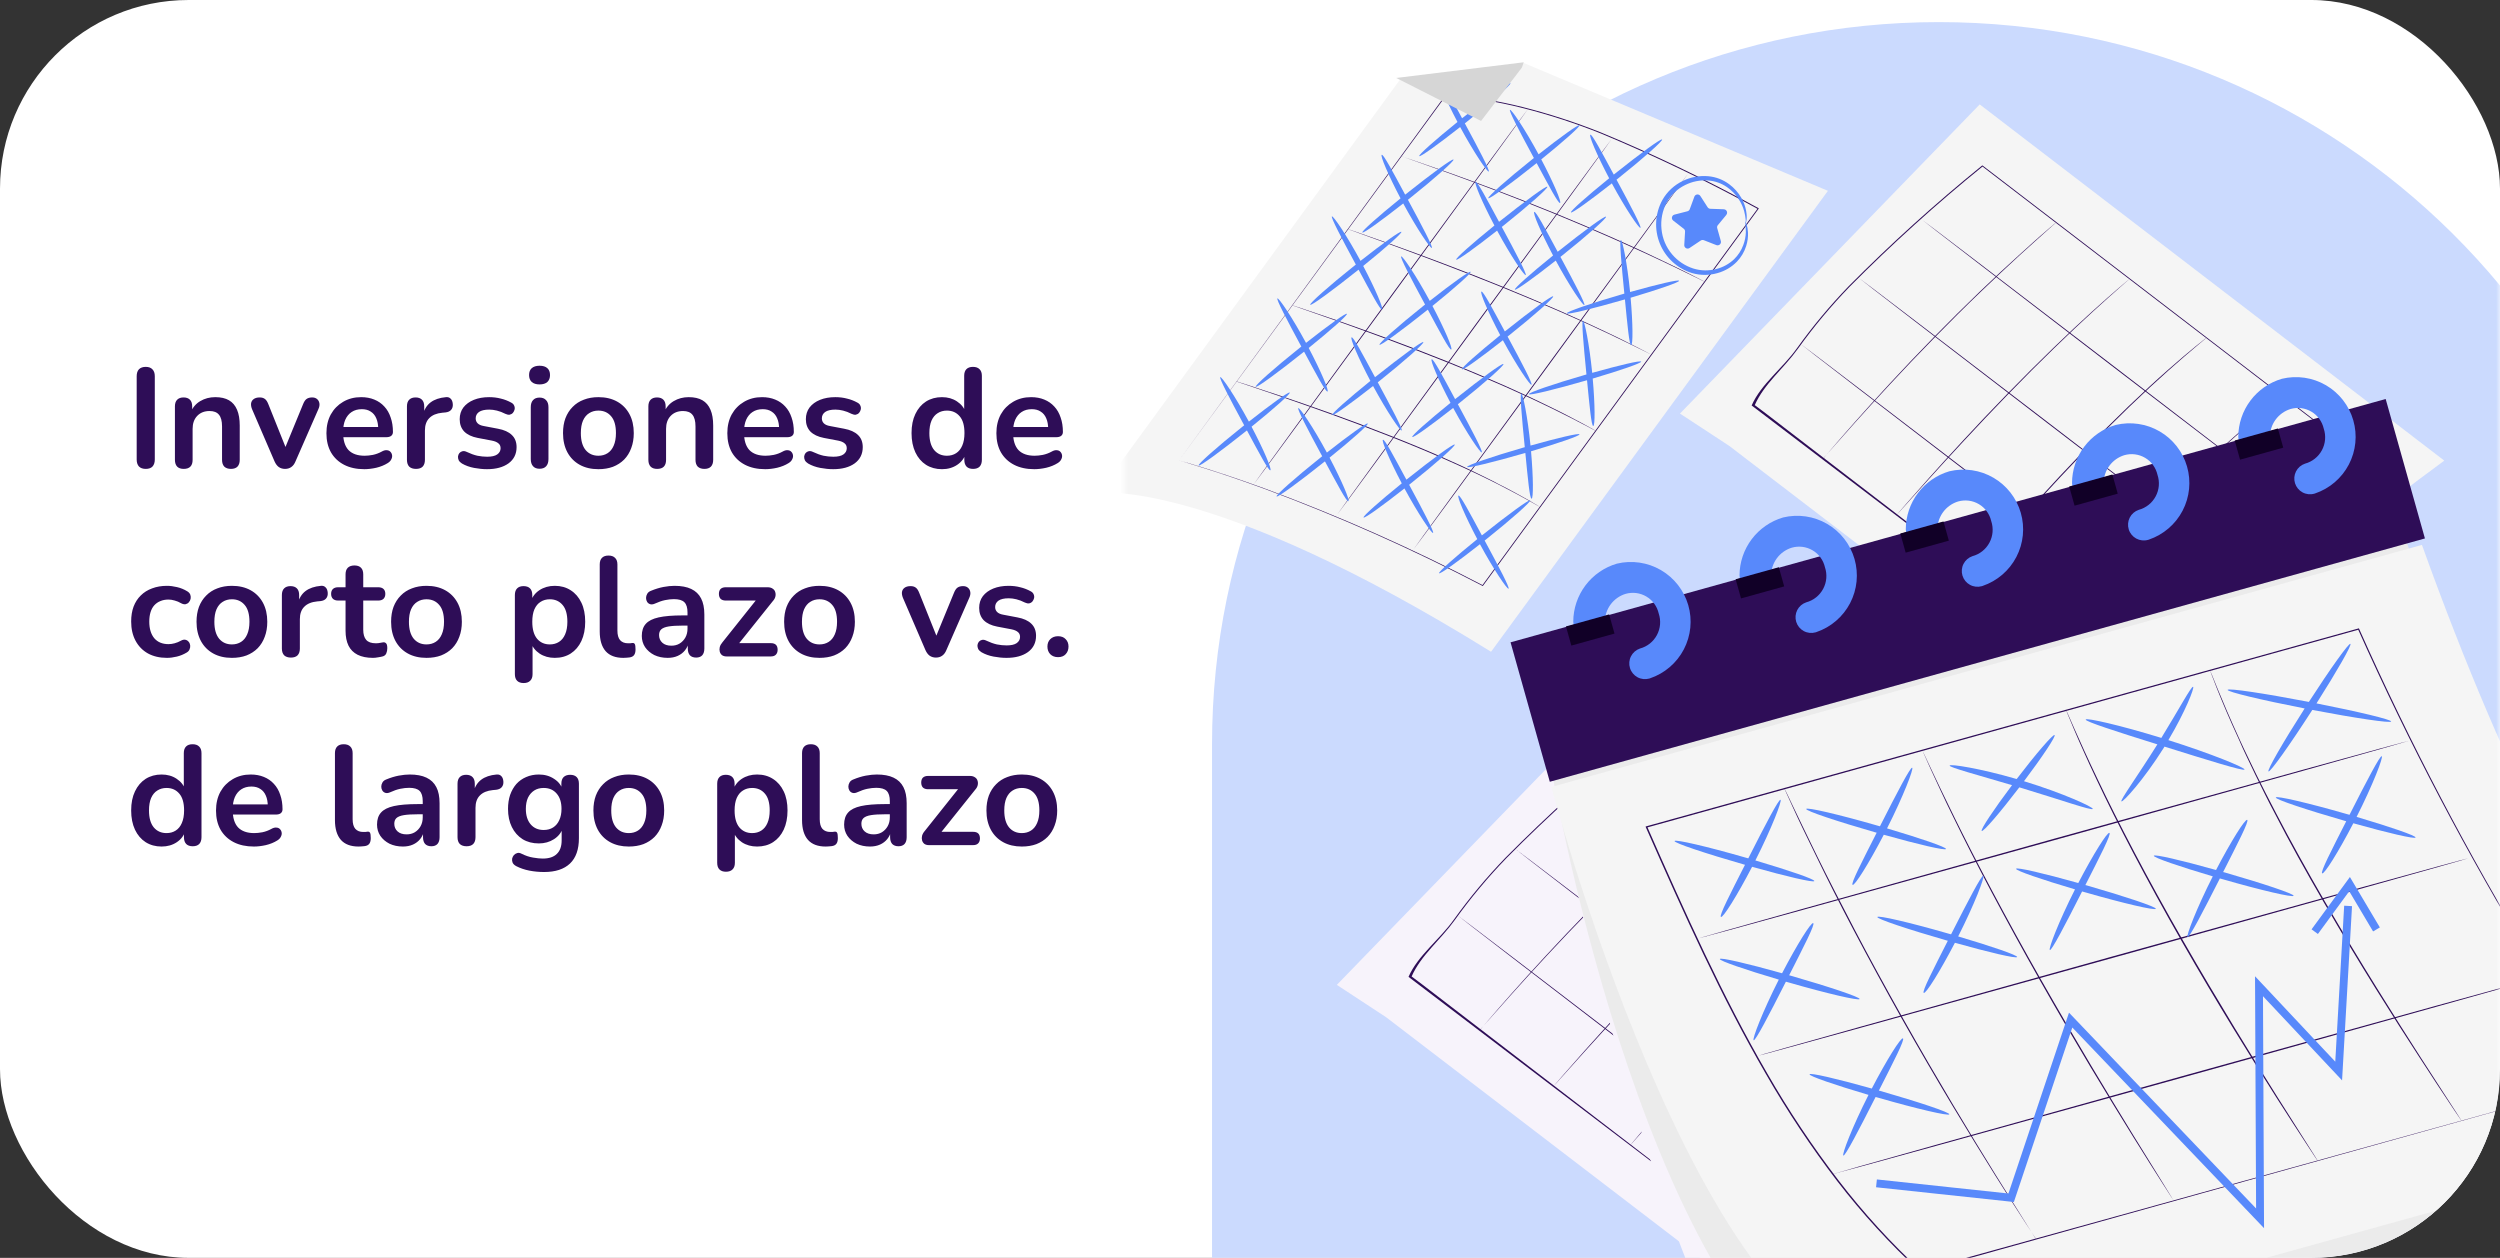
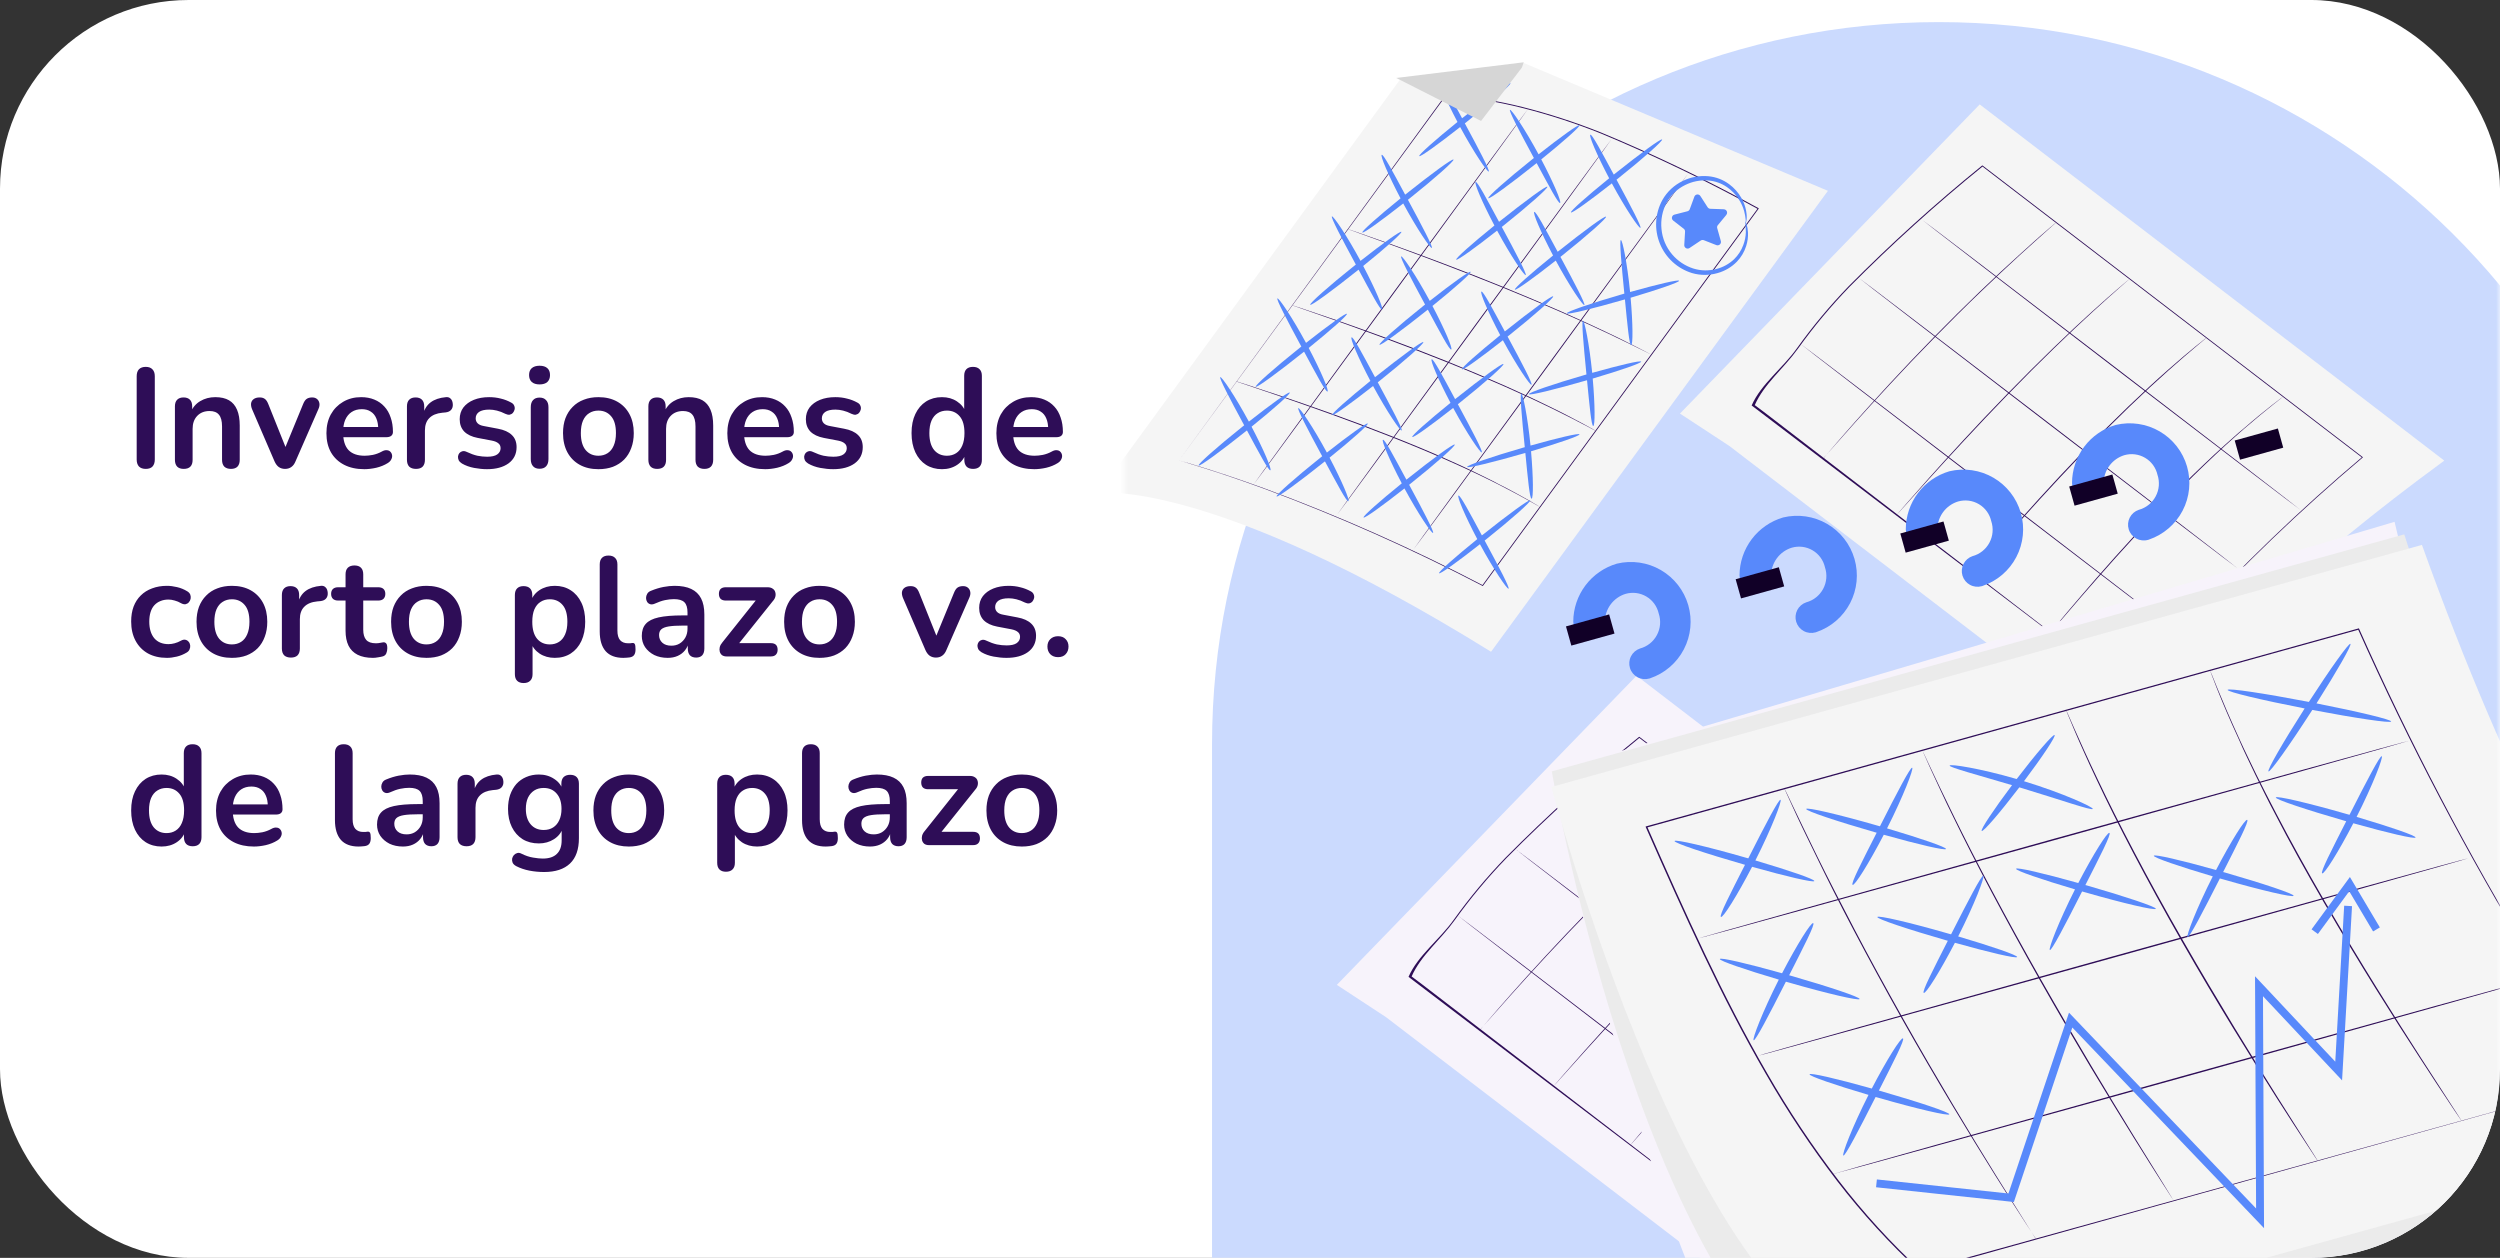
<svg xmlns="http://www.w3.org/2000/svg" width="318" height="160" viewBox="0 0 318 160" fill="none">
  <rect x="0" y="0" width="318" height="160" fill="#333333" stroke="none" />
  <g clip-path="url(#clip0_6154_154268)">
    <rect width="318" height="160" rx="24" fill="white" />
    <path d="M18.538 59.644C18.166 59.644 17.878 59.542 17.674 59.338C17.482 59.122 17.386 58.828 17.386 58.456V47.854C17.386 47.47 17.482 47.176 17.674 46.972C17.878 46.768 18.166 46.666 18.538 46.666C18.91 46.666 19.192 46.768 19.384 46.972C19.588 47.176 19.69 47.47 19.69 47.854V58.456C19.69 58.828 19.594 59.122 19.402 59.338C19.21 59.542 18.922 59.644 18.538 59.644ZM23.366 59.644C23.006 59.644 22.73 59.548 22.538 59.356C22.346 59.152 22.25 58.864 22.25 58.492V51.688C22.25 51.316 22.346 51.034 22.538 50.842C22.73 50.65 23 50.554 23.348 50.554C23.696 50.554 23.966 50.65 24.158 50.842C24.35 51.034 24.446 51.316 24.446 51.688V52.912L24.248 52.462C24.512 51.826 24.92 51.346 25.472 51.022C26.036 50.686 26.672 50.518 27.38 50.518C28.088 50.518 28.67 50.65 29.126 50.914C29.582 51.178 29.924 51.58 30.152 52.12C30.38 52.648 30.494 53.32 30.494 54.136V58.492C30.494 58.864 30.398 59.152 30.206 59.356C30.014 59.548 29.738 59.644 29.378 59.644C29.018 59.644 28.736 59.548 28.532 59.356C28.34 59.152 28.244 58.864 28.244 58.492V54.244C28.244 53.56 28.112 53.062 27.848 52.75C27.596 52.438 27.2 52.282 26.66 52.282C26 52.282 25.472 52.492 25.076 52.912C24.692 53.32 24.5 53.866 24.5 54.55V58.492C24.5 59.26 24.122 59.644 23.366 59.644ZM36.255 59.644C35.956 59.644 35.691 59.566 35.464 59.41C35.248 59.254 35.068 59.014 34.923 58.69L32.062 52.048C31.953 51.784 31.912 51.538 31.936 51.31C31.971 51.082 32.08 50.902 32.26 50.77C32.452 50.626 32.709 50.554 33.033 50.554C33.309 50.554 33.532 50.62 33.7 50.752C33.867 50.872 34.017 51.106 34.15 51.454L36.58 57.52H36.039L38.541 51.436C38.673 51.1 38.824 50.872 38.992 50.752C39.172 50.62 39.411 50.554 39.712 50.554C39.975 50.554 40.185 50.626 40.342 50.77C40.498 50.902 40.593 51.082 40.63 51.31C40.666 51.526 40.623 51.766 40.504 52.03L37.587 58.69C37.456 59.014 37.276 59.254 37.047 59.41C36.831 59.566 36.568 59.644 36.255 59.644ZM46.346 59.68C45.35 59.68 44.492 59.494 43.772 59.122C43.052 58.75 42.494 58.222 42.098 57.538C41.714 56.854 41.522 56.044 41.522 55.108C41.522 54.196 41.708 53.398 42.08 52.714C42.464 52.03 42.986 51.496 43.646 51.112C44.318 50.716 45.08 50.518 45.932 50.518C46.556 50.518 47.114 50.62 47.606 50.824C48.11 51.028 48.536 51.322 48.884 51.706C49.244 52.09 49.514 52.558 49.694 53.11C49.886 53.65 49.982 54.262 49.982 54.946C49.982 55.162 49.904 55.33 49.748 55.45C49.604 55.558 49.394 55.612 49.118 55.612H43.34V54.316H48.398L48.11 54.586C48.11 54.034 48.026 53.572 47.858 53.2C47.702 52.828 47.468 52.546 47.156 52.354C46.856 52.15 46.478 52.048 46.022 52.048C45.518 52.048 45.086 52.168 44.726 52.408C44.378 52.636 44.108 52.966 43.916 53.398C43.736 53.818 43.646 54.322 43.646 54.91V55.036C43.646 56.02 43.874 56.758 44.33 57.25C44.798 57.73 45.482 57.97 46.382 57.97C46.694 57.97 47.042 57.934 47.426 57.862C47.822 57.778 48.194 57.64 48.542 57.448C48.794 57.304 49.016 57.244 49.208 57.268C49.4 57.28 49.55 57.346 49.658 57.466C49.778 57.586 49.85 57.736 49.874 57.916C49.898 58.084 49.862 58.258 49.766 58.438C49.682 58.618 49.532 58.774 49.316 58.906C48.896 59.17 48.41 59.368 47.858 59.5C47.318 59.62 46.814 59.68 46.346 59.68ZM52.916 59.644C52.544 59.644 52.256 59.548 52.052 59.356C51.86 59.152 51.764 58.864 51.764 58.492V51.688C51.764 51.316 51.86 51.034 52.052 50.842C52.244 50.65 52.514 50.554 52.862 50.554C53.21 50.554 53.48 50.65 53.672 50.842C53.864 51.034 53.96 51.316 53.96 51.688V52.822H53.78C53.948 52.102 54.278 51.556 54.77 51.184C55.262 50.812 55.916 50.59 56.732 50.518C56.984 50.494 57.182 50.56 57.326 50.716C57.482 50.86 57.572 51.088 57.596 51.4C57.62 51.7 57.548 51.946 57.38 52.138C57.224 52.318 56.984 52.426 56.66 52.462L56.264 52.498C55.532 52.57 54.98 52.798 54.608 53.182C54.236 53.554 54.05 54.082 54.05 54.766V58.492C54.05 58.864 53.954 59.152 53.762 59.356C53.57 59.548 53.288 59.644 52.916 59.644ZM61.947 59.68C61.431 59.68 60.885 59.626 60.309 59.518C59.733 59.41 59.217 59.224 58.761 58.96C58.569 58.84 58.431 58.702 58.347 58.546C58.275 58.378 58.245 58.216 58.257 58.06C58.281 57.892 58.341 57.748 58.437 57.628C58.545 57.508 58.677 57.43 58.833 57.394C59.001 57.358 59.181 57.388 59.373 57.484C59.853 57.712 60.303 57.874 60.723 57.97C61.143 58.054 61.557 58.096 61.965 58.096C62.541 58.096 62.967 58 63.243 57.808C63.531 57.604 63.675 57.34 63.675 57.016C63.675 56.74 63.579 56.53 63.387 56.386C63.207 56.23 62.931 56.116 62.559 56.044L60.759 55.702C60.015 55.558 59.445 55.288 59.049 54.892C58.665 54.484 58.473 53.962 58.473 53.326C58.473 52.75 58.629 52.252 58.941 51.832C59.265 51.412 59.709 51.088 60.273 50.86C60.837 50.632 61.485 50.518 62.217 50.518C62.745 50.518 63.237 50.578 63.693 50.698C64.161 50.806 64.611 50.98 65.043 51.22C65.223 51.316 65.343 51.442 65.403 51.598C65.475 51.754 65.493 51.916 65.457 52.084C65.421 52.24 65.349 52.384 65.241 52.516C65.133 52.636 64.995 52.714 64.827 52.75C64.671 52.774 64.491 52.738 64.287 52.642C63.915 52.45 63.555 52.312 63.207 52.228C62.871 52.144 62.547 52.102 62.235 52.102C61.647 52.102 61.209 52.204 60.921 52.408C60.645 52.612 60.507 52.882 60.507 53.218C60.507 53.47 60.591 53.68 60.759 53.848C60.927 54.016 61.185 54.13 61.533 54.19L63.333 54.532C64.113 54.676 64.701 54.94 65.097 55.324C65.505 55.708 65.709 56.224 65.709 56.872C65.709 57.748 65.367 58.438 64.683 58.942C63.999 59.434 63.087 59.68 61.947 59.68ZM68.63 59.626C68.27 59.626 67.994 59.518 67.802 59.302C67.61 59.086 67.514 58.786 67.514 58.402V51.796C67.514 51.4 67.61 51.1 67.802 50.896C67.994 50.68 68.27 50.572 68.63 50.572C68.99 50.572 69.266 50.68 69.458 50.896C69.662 51.1 69.764 51.4 69.764 51.796V58.402C69.764 58.786 69.668 59.086 69.476 59.302C69.284 59.518 69.002 59.626 68.63 59.626ZM68.63 48.898C68.21 48.898 67.88 48.796 67.64 48.592C67.412 48.376 67.298 48.082 67.298 47.71C67.298 47.326 67.412 47.032 67.64 46.828C67.88 46.624 68.21 46.522 68.63 46.522C69.062 46.522 69.392 46.624 69.62 46.828C69.848 47.032 69.962 47.326 69.962 47.71C69.962 48.082 69.848 48.376 69.62 48.592C69.392 48.796 69.062 48.898 68.63 48.898ZM76.116 59.68C75.204 59.68 74.412 59.494 73.74 59.122C73.068 58.75 72.546 58.222 72.174 57.538C71.802 56.842 71.616 56.026 71.616 55.09C71.616 54.382 71.718 53.752 71.922 53.2C72.138 52.636 72.444 52.156 72.84 51.76C73.236 51.352 73.71 51.046 74.262 50.842C74.814 50.626 75.432 50.518 76.116 50.518C77.028 50.518 77.82 50.704 78.492 51.076C79.164 51.448 79.686 51.976 80.058 52.66C80.43 53.344 80.616 54.154 80.616 55.09C80.616 55.798 80.508 56.434 80.292 56.998C80.088 57.562 79.788 58.048 79.392 58.456C78.996 58.852 78.522 59.158 77.97 59.374C77.418 59.578 76.8 59.68 76.116 59.68ZM76.116 57.97C76.56 57.97 76.95 57.862 77.286 57.646C77.622 57.43 77.88 57.112 78.06 56.692C78.252 56.26 78.348 55.726 78.348 55.09C78.348 54.13 78.144 53.416 77.736 52.948C77.328 52.468 76.788 52.228 76.116 52.228C75.672 52.228 75.282 52.336 74.946 52.552C74.61 52.756 74.346 53.074 74.154 53.506C73.974 53.926 73.884 54.454 73.884 55.09C73.884 56.038 74.088 56.758 74.496 57.25C74.904 57.73 75.444 57.97 76.116 57.97ZM83.589 59.644C83.229 59.644 82.953 59.548 82.761 59.356C82.569 59.152 82.473 58.864 82.473 58.492V51.688C82.473 51.316 82.569 51.034 82.761 50.842C82.953 50.65 83.223 50.554 83.571 50.554C83.919 50.554 84.189 50.65 84.381 50.842C84.573 51.034 84.669 51.316 84.669 51.688V52.912L84.471 52.462C84.735 51.826 85.143 51.346 85.695 51.022C86.259 50.686 86.895 50.518 87.603 50.518C88.311 50.518 88.893 50.65 89.349 50.914C89.805 51.178 90.147 51.58 90.375 52.12C90.603 52.648 90.717 53.32 90.717 54.136V58.492C90.717 58.864 90.621 59.152 90.429 59.356C90.237 59.548 89.961 59.644 89.601 59.644C89.241 59.644 88.959 59.548 88.755 59.356C88.563 59.152 88.467 58.864 88.467 58.492V54.244C88.467 53.56 88.335 53.062 88.071 52.75C87.819 52.438 87.423 52.282 86.883 52.282C86.223 52.282 85.695 52.492 85.299 52.912C84.915 53.32 84.723 53.866 84.723 54.55V58.492C84.723 59.26 84.345 59.644 83.589 59.644ZM97.34 59.68C96.344 59.68 95.486 59.494 94.766 59.122C94.046 58.75 93.488 58.222 93.092 57.538C92.708 56.854 92.516 56.044 92.516 55.108C92.516 54.196 92.702 53.398 93.074 52.714C93.458 52.03 93.98 51.496 94.64 51.112C95.312 50.716 96.074 50.518 96.926 50.518C97.55 50.518 98.108 50.62 98.6 50.824C99.104 51.028 99.53 51.322 99.878 51.706C100.238 52.09 100.508 52.558 100.688 53.11C100.88 53.65 100.976 54.262 100.976 54.946C100.976 55.162 100.898 55.33 100.742 55.45C100.598 55.558 100.388 55.612 100.112 55.612H94.334V54.316H99.392L99.104 54.586C99.104 54.034 99.02 53.572 98.852 53.2C98.696 52.828 98.462 52.546 98.15 52.354C97.85 52.15 97.472 52.048 97.016 52.048C96.512 52.048 96.08 52.168 95.72 52.408C95.372 52.636 95.102 52.966 94.91 53.398C94.73 53.818 94.64 54.322 94.64 54.91V55.036C94.64 56.02 94.868 56.758 95.324 57.25C95.792 57.73 96.476 57.97 97.376 57.97C97.688 57.97 98.036 57.934 98.42 57.862C98.816 57.778 99.188 57.64 99.536 57.448C99.788 57.304 100.01 57.244 100.202 57.268C100.394 57.28 100.544 57.346 100.652 57.466C100.772 57.586 100.844 57.736 100.868 57.916C100.892 58.084 100.856 58.258 100.76 58.438C100.676 58.618 100.526 58.774 100.31 58.906C99.89 59.17 99.404 59.368 98.852 59.5C98.312 59.62 97.808 59.68 97.34 59.68ZM105.98 59.68C105.464 59.68 104.918 59.626 104.342 59.518C103.766 59.41 103.25 59.224 102.794 58.96C102.602 58.84 102.464 58.702 102.38 58.546C102.308 58.378 102.278 58.216 102.29 58.06C102.314 57.892 102.374 57.748 102.47 57.628C102.578 57.508 102.71 57.43 102.866 57.394C103.034 57.358 103.214 57.388 103.406 57.484C103.886 57.712 104.336 57.874 104.756 57.97C105.176 58.054 105.59 58.096 105.998 58.096C106.574 58.096 107 58 107.276 57.808C107.564 57.604 107.708 57.34 107.708 57.016C107.708 56.74 107.612 56.53 107.42 56.386C107.24 56.23 106.964 56.116 106.592 56.044L104.792 55.702C104.048 55.558 103.478 55.288 103.082 54.892C102.698 54.484 102.506 53.962 102.506 53.326C102.506 52.75 102.662 52.252 102.974 51.832C103.298 51.412 103.742 51.088 104.306 50.86C104.87 50.632 105.518 50.518 106.25 50.518C106.778 50.518 107.27 50.578 107.726 50.698C108.194 50.806 108.644 50.98 109.076 51.22C109.256 51.316 109.376 51.442 109.436 51.598C109.508 51.754 109.526 51.916 109.49 52.084C109.454 52.24 109.382 52.384 109.274 52.516C109.166 52.636 109.028 52.714 108.86 52.75C108.704 52.774 108.524 52.738 108.32 52.642C107.948 52.45 107.588 52.312 107.24 52.228C106.904 52.144 106.58 52.102 106.268 52.102C105.68 52.102 105.242 52.204 104.954 52.408C104.678 52.612 104.54 52.882 104.54 53.218C104.54 53.47 104.624 53.68 104.792 53.848C104.96 54.016 105.218 54.13 105.566 54.19L107.366 54.532C108.146 54.676 108.734 54.94 109.13 55.324C109.538 55.708 109.742 56.224 109.742 56.872C109.742 57.748 109.4 58.438 108.716 58.942C108.032 59.434 107.12 59.68 105.98 59.68ZM119.818 59.68C119.05 59.68 118.372 59.494 117.784 59.122C117.208 58.75 116.758 58.222 116.434 57.538C116.11 56.842 115.948 56.026 115.948 55.09C115.948 54.142 116.11 53.332 116.434 52.66C116.758 51.976 117.208 51.448 117.784 51.076C118.372 50.704 119.05 50.518 119.818 50.518C120.55 50.518 121.186 50.698 121.726 51.058C122.278 51.418 122.65 51.892 122.842 52.48H122.644V47.8C122.644 47.428 122.74 47.146 122.932 46.954C123.124 46.762 123.4 46.666 123.76 46.666C124.12 46.666 124.396 46.762 124.588 46.954C124.792 47.146 124.894 47.428 124.894 47.8V58.492C124.894 58.864 124.798 59.152 124.606 59.356C124.414 59.548 124.138 59.644 123.778 59.644C123.418 59.644 123.142 59.548 122.95 59.356C122.758 59.152 122.662 58.864 122.662 58.492V57.088L122.86 57.628C122.68 58.252 122.314 58.75 121.762 59.122C121.21 59.494 120.562 59.68 119.818 59.68ZM120.448 57.97C120.892 57.97 121.282 57.862 121.618 57.646C121.954 57.43 122.212 57.112 122.392 56.692C122.584 56.26 122.68 55.726 122.68 55.09C122.68 54.13 122.476 53.416 122.068 52.948C121.66 52.468 121.12 52.228 120.448 52.228C120.004 52.228 119.614 52.336 119.278 52.552C118.942 52.756 118.678 53.074 118.486 53.506C118.306 53.926 118.216 54.454 118.216 55.09C118.216 56.038 118.42 56.758 118.828 57.25C119.236 57.73 119.776 57.97 120.448 57.97ZM131.565 59.68C130.569 59.68 129.711 59.494 128.991 59.122C128.271 58.75 127.713 58.222 127.317 57.538C126.933 56.854 126.741 56.044 126.741 55.108C126.741 54.196 126.927 53.398 127.299 52.714C127.683 52.03 128.205 51.496 128.865 51.112C129.537 50.716 130.299 50.518 131.151 50.518C131.775 50.518 132.333 50.62 132.825 50.824C133.329 51.028 133.755 51.322 134.103 51.706C134.463 52.09 134.733 52.558 134.913 53.11C135.105 53.65 135.201 54.262 135.201 54.946C135.201 55.162 135.123 55.33 134.967 55.45C134.823 55.558 134.613 55.612 134.337 55.612H128.559V54.316H133.617L133.329 54.586C133.329 54.034 133.245 53.572 133.077 53.2C132.921 52.828 132.687 52.546 132.375 52.354C132.075 52.15 131.697 52.048 131.241 52.048C130.737 52.048 130.305 52.168 129.945 52.408C129.597 52.636 129.327 52.966 129.135 53.398C128.955 53.818 128.865 54.322 128.865 54.91V55.036C128.865 56.02 129.093 56.758 129.549 57.25C130.017 57.73 130.701 57.97 131.601 57.97C131.913 57.97 132.261 57.934 132.645 57.862C133.041 57.778 133.413 57.64 133.761 57.448C134.013 57.304 134.235 57.244 134.427 57.268C134.619 57.28 134.769 57.346 134.877 57.466C134.997 57.586 135.069 57.736 135.093 57.916C135.117 58.084 135.081 58.258 134.985 58.438C134.901 58.618 134.751 58.774 134.535 58.906C134.115 59.17 133.629 59.368 133.077 59.5C132.537 59.62 132.033 59.68 131.565 59.68ZM21.238 83.68C20.314 83.68 19.51 83.494 18.826 83.122C18.142 82.738 17.614 82.198 17.242 81.502C16.87 80.806 16.684 79.99 16.684 79.054C16.684 78.346 16.786 77.716 16.99 77.164C17.206 76.6 17.512 76.126 17.908 75.742C18.304 75.346 18.784 75.046 19.348 74.842C19.912 74.626 20.542 74.518 21.238 74.518C21.634 74.518 22.06 74.572 22.516 74.68C22.984 74.788 23.422 74.968 23.83 75.22C24.022 75.34 24.148 75.484 24.208 75.652C24.268 75.82 24.28 75.994 24.244 76.174C24.208 76.342 24.13 76.492 24.01 76.624C23.902 76.744 23.764 76.822 23.596 76.858C23.428 76.882 23.242 76.84 23.038 76.732C22.774 76.576 22.504 76.462 22.228 76.39C21.952 76.306 21.688 76.264 21.436 76.264C21.04 76.264 20.692 76.33 20.392 76.462C20.092 76.582 19.834 76.762 19.618 77.002C19.414 77.23 19.258 77.518 19.15 77.866C19.042 78.214 18.988 78.616 18.988 79.072C18.988 79.96 19.198 80.662 19.618 81.178C20.05 81.682 20.656 81.934 21.436 81.934C21.688 81.934 21.946 81.898 22.21 81.826C22.486 81.754 22.762 81.64 23.038 81.484C23.242 81.376 23.422 81.34 23.578 81.376C23.746 81.412 23.884 81.496 23.992 81.628C24.1 81.748 24.166 81.898 24.19 82.078C24.214 82.246 24.19 82.414 24.118 82.582C24.058 82.75 23.938 82.888 23.758 82.996C23.362 83.236 22.942 83.41 22.498 83.518C22.054 83.626 21.634 83.68 21.238 83.68ZM29.498 83.68C28.587 83.68 27.794 83.494 27.122 83.122C26.451 82.75 25.928 82.222 25.556 81.538C25.184 80.842 24.998 80.026 24.998 79.09C24.998 78.382 25.101 77.752 25.305 77.2C25.52 76.636 25.826 76.156 26.223 75.76C26.619 75.352 27.093 75.046 27.645 74.842C28.197 74.626 28.814 74.518 29.498 74.518C30.41 74.518 31.203 74.704 31.875 75.076C32.547 75.448 33.069 75.976 33.441 76.66C33.812 77.344 33.998 78.154 33.998 79.09C33.998 79.798 33.891 80.434 33.675 80.998C33.471 81.562 33.17 82.048 32.775 82.456C32.379 82.852 31.904 83.158 31.352 83.374C30.8 83.578 30.183 83.68 29.498 83.68ZM29.498 81.97C29.942 81.97 30.332 81.862 30.669 81.646C31.005 81.43 31.262 81.112 31.442 80.692C31.634 80.26 31.73 79.726 31.73 79.09C31.73 78.13 31.526 77.416 31.119 76.948C30.71 76.468 30.171 76.228 29.498 76.228C29.055 76.228 28.665 76.336 28.328 76.552C27.992 76.756 27.729 77.074 27.537 77.506C27.357 77.926 27.267 78.454 27.267 79.09C27.267 80.038 27.471 80.758 27.878 81.25C28.287 81.73 28.826 81.97 29.498 81.97ZM37.008 83.644C36.636 83.644 36.347 83.548 36.144 83.356C35.952 83.152 35.855 82.864 35.855 82.492V75.688C35.855 75.316 35.952 75.034 36.144 74.842C36.336 74.65 36.605 74.554 36.953 74.554C37.301 74.554 37.572 74.65 37.764 74.842C37.956 75.034 38.051 75.316 38.051 75.688V76.822H37.871C38.039 76.102 38.37 75.556 38.861 75.184C39.353 74.812 40.008 74.59 40.824 74.518C41.075 74.494 41.273 74.56 41.417 74.716C41.574 74.86 41.663 75.088 41.688 75.4C41.712 75.7 41.639 75.946 41.471 76.138C41.316 76.318 41.075 76.426 40.752 76.462L40.355 76.498C39.623 76.57 39.072 76.798 38.7 77.182C38.328 77.554 38.142 78.082 38.142 78.766V82.492C38.142 82.864 38.045 83.152 37.853 83.356C37.661 83.548 37.38 83.644 37.008 83.644ZM47.446 83.68C46.666 83.68 46.012 83.548 45.484 83.284C44.968 83.02 44.584 82.636 44.332 82.132C44.08 81.616 43.954 80.98 43.954 80.224V76.39H43.018C42.73 76.39 42.508 76.318 42.352 76.174C42.196 76.018 42.118 75.808 42.118 75.544C42.118 75.268 42.196 75.058 42.352 74.914C42.508 74.77 42.73 74.698 43.018 74.698H43.954V73.06C43.954 72.688 44.05 72.406 44.242 72.214C44.446 72.022 44.728 71.926 45.088 71.926C45.448 71.926 45.724 72.022 45.916 72.214C46.108 72.406 46.204 72.688 46.204 73.06V74.698H48.112C48.4 74.698 48.622 74.77 48.778 74.914C48.934 75.058 49.012 75.268 49.012 75.544C49.012 75.808 48.934 76.018 48.778 76.174C48.622 76.318 48.4 76.39 48.112 76.39H46.204V80.098C46.204 80.674 46.33 81.106 46.582 81.394C46.834 81.682 47.242 81.826 47.806 81.826C48.01 81.826 48.19 81.808 48.346 81.772C48.502 81.736 48.64 81.712 48.76 81.7C48.904 81.688 49.024 81.736 49.12 81.844C49.216 81.94 49.264 82.144 49.264 82.456C49.264 82.696 49.222 82.912 49.138 83.104C49.066 83.284 48.928 83.41 48.724 83.482C48.568 83.53 48.364 83.572 48.112 83.608C47.86 83.656 47.638 83.68 47.446 83.68ZM54.248 83.68C53.337 83.68 52.544 83.494 51.873 83.122C51.2 82.75 50.678 82.222 50.306 81.538C49.934 80.842 49.748 80.026 49.748 79.09C49.748 78.382 49.85 77.752 50.054 77.2C50.27 76.636 50.577 76.156 50.972 75.76C51.368 75.352 51.843 75.046 52.395 74.842C52.947 74.626 53.565 74.518 54.248 74.518C55.16 74.518 55.953 74.704 56.624 75.076C57.297 75.448 57.819 75.976 58.191 76.66C58.562 77.344 58.748 78.154 58.748 79.09C58.748 79.798 58.641 80.434 58.425 80.998C58.221 81.562 57.92 82.048 57.525 82.456C57.129 82.852 56.654 83.158 56.102 83.374C55.55 83.578 54.932 83.68 54.248 83.68ZM54.248 81.97C54.693 81.97 55.083 81.862 55.419 81.646C55.755 81.43 56.013 81.112 56.193 80.692C56.385 80.26 56.48 79.726 56.48 79.09C56.48 78.13 56.276 77.416 55.868 76.948C55.461 76.468 54.92 76.228 54.248 76.228C53.804 76.228 53.414 76.336 53.078 76.552C52.742 76.756 52.478 77.074 52.286 77.506C52.106 77.926 52.017 78.454 52.017 79.09C52.017 80.038 52.221 80.758 52.629 81.25C53.036 81.73 53.577 81.97 54.248 81.97ZM66.608 86.884C66.248 86.884 65.972 86.788 65.78 86.596C65.588 86.404 65.492 86.122 65.492 85.75V75.688C65.492 75.316 65.588 75.034 65.78 74.842C65.972 74.65 66.242 74.554 66.59 74.554C66.95 74.554 67.226 74.65 67.418 74.842C67.61 75.034 67.706 75.316 67.706 75.688V77.092L67.508 76.552C67.688 75.94 68.054 75.448 68.606 75.076C69.17 74.704 69.824 74.518 70.568 74.518C71.336 74.518 72.008 74.704 72.584 75.076C73.172 75.448 73.628 75.976 73.952 76.66C74.276 77.332 74.438 78.142 74.438 79.09C74.438 80.026 74.276 80.842 73.952 81.538C73.628 82.222 73.178 82.75 72.602 83.122C72.026 83.494 71.348 83.68 70.568 83.68C69.836 83.68 69.194 83.5 68.642 83.14C68.09 82.768 67.718 82.288 67.526 81.7H67.742V85.75C67.742 86.122 67.64 86.404 67.436 86.596C67.244 86.788 66.968 86.884 66.608 86.884ZM69.938 81.97C70.382 81.97 70.772 81.862 71.108 81.646C71.444 81.43 71.702 81.112 71.882 80.692C72.074 80.26 72.17 79.726 72.17 79.09C72.17 78.13 71.966 77.416 71.558 76.948C71.15 76.468 70.61 76.228 69.938 76.228C69.494 76.228 69.104 76.336 68.768 76.552C68.432 76.756 68.168 77.074 67.976 77.506C67.796 77.926 67.706 78.454 67.706 79.09C67.706 80.038 67.91 80.758 68.318 81.25C68.726 81.73 69.266 81.97 69.938 81.97ZM79.291 83.68C78.295 83.68 77.545 83.398 77.041 82.834C76.537 82.258 76.285 81.418 76.285 80.314V71.8C76.285 71.428 76.381 71.146 76.573 70.954C76.765 70.762 77.041 70.666 77.401 70.666C77.761 70.666 78.037 70.762 78.229 70.954C78.433 71.146 78.535 71.428 78.535 71.8V80.206C78.535 80.758 78.649 81.166 78.877 81.43C79.117 81.694 79.453 81.826 79.885 81.826C79.981 81.826 80.071 81.826 80.155 81.826C80.239 81.814 80.323 81.802 80.407 81.79C80.575 81.766 80.689 81.814 80.749 81.934C80.809 82.042 80.839 82.27 80.839 82.618C80.839 82.918 80.779 83.152 80.659 83.32C80.539 83.488 80.341 83.59 80.065 83.626C79.945 83.638 79.819 83.65 79.687 83.662C79.555 83.674 79.423 83.68 79.291 83.68ZM84.931 83.68C84.295 83.68 83.725 83.56 83.221 83.32C82.729 83.068 82.339 82.732 82.051 82.312C81.775 81.892 81.637 81.418 81.637 80.89C81.637 80.242 81.805 79.732 82.141 79.36C82.477 78.976 83.023 78.7 83.779 78.532C84.535 78.364 85.549 78.28 86.821 78.28H87.721V79.576H86.839C86.095 79.576 85.501 79.612 85.057 79.684C84.613 79.756 84.295 79.882 84.103 80.062C83.923 80.23 83.833 80.47 83.833 80.782C83.833 81.178 83.971 81.502 84.247 81.754C84.523 82.006 84.907 82.132 85.399 82.132C85.795 82.132 86.143 82.042 86.443 81.862C86.755 81.67 87.001 81.412 87.181 81.088C87.361 80.764 87.451 80.392 87.451 79.972V77.902C87.451 77.302 87.319 76.87 87.055 76.606C86.791 76.342 86.347 76.21 85.723 76.21C85.375 76.21 84.997 76.252 84.589 76.336C84.193 76.42 83.773 76.564 83.329 76.768C83.101 76.876 82.897 76.906 82.717 76.858C82.549 76.81 82.417 76.714 82.321 76.57C82.225 76.414 82.177 76.246 82.177 76.066C82.177 75.886 82.225 75.712 82.321 75.544C82.417 75.364 82.579 75.232 82.807 75.148C83.359 74.92 83.887 74.758 84.391 74.662C84.907 74.566 85.375 74.518 85.795 74.518C86.659 74.518 87.367 74.65 87.919 74.914C88.483 75.178 88.903 75.58 89.179 76.12C89.455 76.648 89.593 77.332 89.593 78.172V82.492C89.593 82.864 89.503 83.152 89.323 83.356C89.143 83.548 88.885 83.644 88.549 83.644C88.213 83.644 87.949 83.548 87.757 83.356C87.577 83.152 87.487 82.864 87.487 82.492V81.628H87.631C87.547 82.048 87.379 82.414 87.127 82.726C86.887 83.026 86.581 83.26 86.209 83.428C85.837 83.596 85.411 83.68 84.931 83.68ZM92.417 83.5C92.189 83.5 91.997 83.446 91.841 83.338C91.697 83.218 91.601 83.068 91.553 82.888C91.505 82.708 91.505 82.516 91.553 82.312C91.613 82.096 91.727 81.892 91.895 81.7L96.557 75.85V76.39H92.309C92.033 76.39 91.817 76.318 91.661 76.174C91.517 76.018 91.445 75.808 91.445 75.544C91.445 75.268 91.517 75.058 91.661 74.914C91.817 74.77 92.033 74.698 92.309 74.698H97.637C97.901 74.698 98.117 74.758 98.285 74.878C98.453 74.986 98.561 75.13 98.609 75.31C98.669 75.49 98.675 75.682 98.627 75.886C98.579 76.09 98.471 76.282 98.303 76.462L93.551 82.402V81.808H98.051C98.627 81.808 98.915 82.09 98.915 82.654C98.915 82.918 98.837 83.128 98.681 83.284C98.537 83.428 98.327 83.5 98.051 83.5H92.417ZM104.241 83.68C103.329 83.68 102.537 83.494 101.865 83.122C101.193 82.75 100.671 82.222 100.299 81.538C99.927 80.842 99.741 80.026 99.741 79.09C99.741 78.382 99.843 77.752 100.047 77.2C100.263 76.636 100.569 76.156 100.965 75.76C101.361 75.352 101.835 75.046 102.387 74.842C102.939 74.626 103.557 74.518 104.241 74.518C105.153 74.518 105.945 74.704 106.617 75.076C107.289 75.448 107.811 75.976 108.183 76.66C108.555 77.344 108.741 78.154 108.741 79.09C108.741 79.798 108.633 80.434 108.417 80.998C108.213 81.562 107.913 82.048 107.517 82.456C107.121 82.852 106.647 83.158 106.095 83.374C105.543 83.578 104.925 83.68 104.241 83.68ZM104.241 81.97C104.685 81.97 105.075 81.862 105.411 81.646C105.747 81.43 106.005 81.112 106.185 80.692C106.377 80.26 106.473 79.726 106.473 79.09C106.473 78.13 106.269 77.416 105.861 76.948C105.453 76.468 104.913 76.228 104.241 76.228C103.797 76.228 103.407 76.336 103.071 76.552C102.735 76.756 102.471 77.074 102.279 77.506C102.099 77.926 102.009 78.454 102.009 79.09C102.009 80.038 102.213 80.758 102.621 81.25C103.029 81.73 103.569 81.97 104.241 81.97ZM119.048 83.644C118.748 83.644 118.484 83.566 118.256 83.41C118.04 83.254 117.86 83.014 117.716 82.69L114.854 76.048C114.746 75.784 114.704 75.538 114.728 75.31C114.764 75.082 114.872 74.902 115.052 74.77C115.244 74.626 115.502 74.554 115.826 74.554C116.102 74.554 116.324 74.62 116.492 74.752C116.66 74.872 116.81 75.106 116.942 75.454L119.372 81.52H118.832L121.334 75.436C121.466 75.1 121.616 74.872 121.784 74.752C121.964 74.62 122.204 74.554 122.504 74.554C122.768 74.554 122.978 74.626 123.134 74.77C123.29 74.902 123.386 75.082 123.422 75.31C123.458 75.526 123.416 75.766 123.296 76.03L120.38 82.69C120.248 83.014 120.068 83.254 119.84 83.41C119.624 83.566 119.36 83.644 119.048 83.644ZM128.023 83.68C127.507 83.68 126.961 83.626 126.385 83.518C125.809 83.41 125.293 83.224 124.837 82.96C124.645 82.84 124.507 82.702 124.423 82.546C124.351 82.378 124.321 82.216 124.333 82.06C124.357 81.892 124.417 81.748 124.513 81.628C124.621 81.508 124.753 81.43 124.909 81.394C125.077 81.358 125.257 81.388 125.449 81.484C125.929 81.712 126.379 81.874 126.799 81.97C127.219 82.054 127.633 82.096 128.041 82.096C128.617 82.096 129.043 82 129.319 81.808C129.607 81.604 129.751 81.34 129.751 81.016C129.751 80.74 129.655 80.53 129.463 80.386C129.283 80.23 129.007 80.116 128.635 80.044L126.835 79.702C126.091 79.558 125.521 79.288 125.125 78.892C124.741 78.484 124.549 77.962 124.549 77.326C124.549 76.75 124.705 76.252 125.017 75.832C125.341 75.412 125.785 75.088 126.349 74.86C126.913 74.632 127.561 74.518 128.293 74.518C128.821 74.518 129.313 74.578 129.769 74.698C130.237 74.806 130.687 74.98 131.119 75.22C131.299 75.316 131.419 75.442 131.479 75.598C131.551 75.754 131.569 75.916 131.533 76.084C131.497 76.24 131.425 76.384 131.317 76.516C131.209 76.636 131.071 76.714 130.903 76.75C130.747 76.774 130.567 76.738 130.363 76.642C129.991 76.45 129.631 76.312 129.283 76.228C128.947 76.144 128.623 76.102 128.311 76.102C127.723 76.102 127.285 76.204 126.997 76.408C126.721 76.612 126.583 76.882 126.583 77.218C126.583 77.47 126.667 77.68 126.835 77.848C127.003 78.016 127.261 78.13 127.609 78.19L129.409 78.532C130.189 78.676 130.777 78.94 131.173 79.324C131.581 79.708 131.785 80.224 131.785 80.872C131.785 81.748 131.443 82.438 130.759 82.942C130.075 83.434 129.163 83.68 128.023 83.68ZM134.582 83.59C134.174 83.59 133.844 83.464 133.592 83.212C133.352 82.96 133.232 82.636 133.232 82.24C133.232 81.856 133.352 81.544 133.592 81.304C133.844 81.052 134.174 80.926 134.582 80.926C135.002 80.926 135.326 81.052 135.554 81.304C135.794 81.544 135.914 81.856 135.914 82.24C135.914 82.636 135.794 82.96 135.554 83.212C135.326 83.464 135.002 83.59 134.582 83.59ZM20.554 107.68C19.786 107.68 19.108 107.494 18.52 107.122C17.944 106.75 17.494 106.222 17.17 105.538C16.846 104.842 16.684 104.026 16.684 103.09C16.684 102.142 16.846 101.332 17.17 100.66C17.494 99.976 17.944 99.448 18.52 99.076C19.108 98.704 19.786 98.518 20.554 98.518C21.286 98.518 21.922 98.698 22.462 99.058C23.014 99.418 23.386 99.892 23.578 100.48H23.38V95.8C23.38 95.428 23.476 95.146 23.668 94.954C23.86 94.762 24.136 94.666 24.496 94.666C24.856 94.666 25.132 94.762 25.324 94.954C25.528 95.146 25.63 95.428 25.63 95.8V106.492C25.63 106.864 25.534 107.152 25.342 107.356C25.15 107.548 24.874 107.644 24.514 107.644C24.154 107.644 23.878 107.548 23.686 107.356C23.494 107.152 23.398 106.864 23.398 106.492V105.088L23.596 105.628C23.416 106.252 23.05 106.75 22.498 107.122C21.946 107.494 21.298 107.68 20.554 107.68ZM21.184 105.97C21.628 105.97 22.018 105.862 22.354 105.646C22.69 105.43 22.948 105.112 23.128 104.692C23.32 104.26 23.416 103.726 23.416 103.09C23.416 102.13 23.212 101.416 22.804 100.948C22.396 100.468 21.856 100.228 21.184 100.228C20.74 100.228 20.35 100.336 20.014 100.552C19.678 100.756 19.414 101.074 19.222 101.506C19.042 101.926 18.952 102.454 18.952 103.09C18.952 104.038 19.156 104.758 19.564 105.25C19.972 105.73 20.512 105.97 21.184 105.97ZM32.301 107.68C31.305 107.68 30.447 107.494 29.727 107.122C29.007 106.75 28.449 106.222 28.053 105.538C27.669 104.854 27.477 104.044 27.477 103.108C27.477 102.196 27.663 101.398 28.035 100.714C28.419 100.03 28.941 99.496 29.601 99.112C30.273 98.716 31.035 98.518 31.887 98.518C32.511 98.518 33.069 98.62 33.561 98.824C34.065 99.028 34.491 99.322 34.839 99.706C35.199 100.09 35.469 100.558 35.649 101.11C35.841 101.65 35.937 102.262 35.937 102.946C35.937 103.162 35.859 103.33 35.703 103.45C35.559 103.558 35.349 103.612 35.073 103.612H29.295V102.316H34.353L34.065 102.586C34.065 102.034 33.981 101.572 33.813 101.2C33.657 100.828 33.423 100.546 33.111 100.354C32.811 100.15 32.433 100.048 31.977 100.048C31.473 100.048 31.041 100.168 30.681 100.408C30.333 100.636 30.063 100.966 29.871 101.398C29.691 101.818 29.601 102.322 29.601 102.91V103.036C29.601 104.02 29.829 104.758 30.285 105.25C30.753 105.73 31.437 105.97 32.337 105.97C32.649 105.97 32.997 105.934 33.381 105.862C33.777 105.778 34.149 105.64 34.497 105.448C34.749 105.304 34.971 105.244 35.163 105.268C35.355 105.28 35.505 105.346 35.613 105.466C35.733 105.586 35.805 105.736 35.829 105.916C35.853 106.084 35.817 106.258 35.721 106.438C35.637 106.618 35.487 106.774 35.271 106.906C34.851 107.17 34.365 107.368 33.813 107.5C33.273 107.62 32.769 107.68 32.301 107.68ZM45.611 107.68C44.615 107.68 43.865 107.398 43.361 106.834C42.858 106.258 42.605 105.418 42.605 104.314V95.8C42.605 95.428 42.702 95.146 42.894 94.954C43.086 94.762 43.361 94.666 43.721 94.666C44.081 94.666 44.358 94.762 44.55 94.954C44.754 95.146 44.855 95.428 44.855 95.8V104.206C44.855 104.758 44.969 105.166 45.197 105.43C45.438 105.694 45.773 105.826 46.206 105.826C46.301 105.826 46.392 105.826 46.475 105.826C46.559 105.814 46.644 105.802 46.727 105.79C46.895 105.766 47.01 105.814 47.069 105.934C47.13 106.042 47.16 106.27 47.16 106.618C47.16 106.918 47.099 107.152 46.98 107.32C46.859 107.488 46.661 107.59 46.386 107.626C46.266 107.638 46.139 107.65 46.008 107.662C45.876 107.674 45.743 107.68 45.611 107.68ZM51.252 107.68C50.616 107.68 50.046 107.56 49.542 107.32C49.05 107.068 48.66 106.732 48.372 106.312C48.096 105.892 47.958 105.418 47.958 104.89C47.958 104.242 48.126 103.732 48.462 103.36C48.798 102.976 49.344 102.7 50.1 102.532C50.856 102.364 51.87 102.28 53.142 102.28H54.042V103.576H53.16C52.416 103.576 51.822 103.612 51.378 103.684C50.934 103.756 50.616 103.882 50.424 104.062C50.244 104.23 50.154 104.47 50.154 104.782C50.154 105.178 50.292 105.502 50.568 105.754C50.844 106.006 51.228 106.132 51.72 106.132C52.116 106.132 52.464 106.042 52.764 105.862C53.076 105.67 53.322 105.412 53.502 105.088C53.682 104.764 53.772 104.392 53.772 103.972V101.902C53.772 101.302 53.64 100.87 53.376 100.606C53.112 100.342 52.668 100.21 52.044 100.21C51.696 100.21 51.318 100.252 50.91 100.336C50.514 100.42 50.094 100.564 49.65 100.768C49.422 100.876 49.218 100.906 49.038 100.858C48.87 100.81 48.738 100.714 48.642 100.57C48.546 100.414 48.498 100.246 48.498 100.066C48.498 99.886 48.546 99.712 48.642 99.544C48.738 99.364 48.9 99.232 49.128 99.148C49.68 98.92 50.208 98.758 50.712 98.662C51.228 98.566 51.696 98.518 52.116 98.518C52.98 98.518 53.688 98.65 54.24 98.914C54.804 99.178 55.224 99.58 55.5 100.12C55.776 100.648 55.914 101.332 55.914 102.172V106.492C55.914 106.864 55.824 107.152 55.644 107.356C55.464 107.548 55.206 107.644 54.87 107.644C54.534 107.644 54.27 107.548 54.078 107.356C53.898 107.152 53.808 106.864 53.808 106.492V105.628H53.952C53.868 106.048 53.7 106.414 53.448 106.726C53.208 107.026 52.902 107.26 52.53 107.428C52.158 107.596 51.732 107.68 51.252 107.68ZM59.349 107.644C58.977 107.644 58.689 107.548 58.485 107.356C58.293 107.152 58.197 106.864 58.197 106.492V99.688C58.197 99.316 58.293 99.034 58.485 98.842C58.677 98.65 58.947 98.554 59.295 98.554C59.643 98.554 59.913 98.65 60.105 98.842C60.297 99.034 60.393 99.316 60.393 99.688V100.822H60.213C60.381 100.102 60.711 99.556 61.203 99.184C61.695 98.812 62.349 98.59 63.165 98.518C63.417 98.494 63.615 98.56 63.759 98.716C63.915 98.86 64.005 99.088 64.029 99.4C64.053 99.7 63.981 99.946 63.813 100.138C63.657 100.318 63.417 100.426 63.093 100.462L62.697 100.498C61.965 100.57 61.413 100.798 61.041 101.182C60.669 101.554 60.483 102.082 60.483 102.766V106.492C60.483 106.864 60.387 107.152 60.195 107.356C60.003 107.548 59.721 107.644 59.349 107.644ZM69.21 110.92C68.561 110.92 67.931 110.86 67.32 110.74C66.719 110.62 66.174 110.434 65.681 110.182C65.454 110.062 65.297 109.918 65.213 109.75C65.141 109.582 65.118 109.408 65.141 109.228C65.177 109.06 65.249 108.91 65.358 108.778C65.478 108.646 65.621 108.556 65.79 108.508C65.957 108.46 66.132 108.484 66.311 108.58C66.84 108.844 67.338 109.012 67.805 109.084C68.285 109.168 68.694 109.21 69.029 109.21C69.834 109.21 70.433 109.012 70.829 108.616C71.237 108.232 71.442 107.656 71.442 106.888V105.268H71.603C71.424 105.88 71.046 106.372 70.469 106.744C69.906 107.104 69.263 107.284 68.543 107.284C67.751 107.284 67.061 107.104 66.474 106.744C65.885 106.372 65.43 105.856 65.106 105.196C64.781 104.536 64.62 103.768 64.62 102.892C64.62 102.232 64.71 101.638 64.889 101.11C65.082 100.57 65.346 100.108 65.681 99.724C66.029 99.34 66.444 99.046 66.924 98.842C67.415 98.626 67.956 98.518 68.543 98.518C69.287 98.518 69.936 98.704 70.487 99.076C71.052 99.436 71.418 99.916 71.585 100.516L71.406 100.966V99.688C71.406 99.316 71.501 99.034 71.694 98.842C71.897 98.65 72.174 98.554 72.522 98.554C72.882 98.554 73.157 98.65 73.35 98.842C73.541 99.034 73.638 99.316 73.638 99.688V106.618C73.638 108.046 73.26 109.12 72.504 109.84C71.748 110.56 70.65 110.92 69.21 110.92ZM69.156 105.574C69.624 105.574 70.025 105.466 70.362 105.25C70.698 105.034 70.956 104.728 71.135 104.332C71.328 103.924 71.424 103.444 71.424 102.892C71.424 102.064 71.219 101.416 70.811 100.948C70.403 100.468 69.852 100.228 69.156 100.228C68.688 100.228 68.285 100.336 67.95 100.552C67.614 100.768 67.35 101.074 67.157 101.47C66.978 101.866 66.888 102.34 66.888 102.892C66.888 103.72 67.091 104.374 67.499 104.854C67.907 105.334 68.46 105.574 69.156 105.574ZM79.983 107.68C79.071 107.68 78.279 107.494 77.607 107.122C76.935 106.75 76.413 106.222 76.041 105.538C75.669 104.842 75.483 104.026 75.483 103.09C75.483 102.382 75.585 101.752 75.789 101.2C76.005 100.636 76.311 100.156 76.707 99.76C77.103 99.352 77.577 99.046 78.129 98.842C78.681 98.626 79.299 98.518 79.983 98.518C80.895 98.518 81.687 98.704 82.359 99.076C83.031 99.448 83.553 99.976 83.925 100.66C84.297 101.344 84.483 102.154 84.483 103.09C84.483 103.798 84.375 104.434 84.159 104.998C83.955 105.562 83.655 106.048 83.259 106.456C82.863 106.852 82.389 107.158 81.837 107.374C81.285 107.578 80.667 107.68 79.983 107.68ZM79.983 105.97C80.427 105.97 80.817 105.862 81.153 105.646C81.489 105.43 81.747 105.112 81.927 104.692C82.119 104.26 82.215 103.726 82.215 103.09C82.215 102.13 82.011 101.416 81.603 100.948C81.195 100.468 80.655 100.228 79.983 100.228C79.539 100.228 79.149 100.336 78.813 100.552C78.477 100.756 78.213 101.074 78.021 101.506C77.841 101.926 77.751 102.454 77.751 103.09C77.751 104.038 77.955 104.758 78.363 105.25C78.771 105.73 79.311 105.97 79.983 105.97ZM92.343 110.884C91.983 110.884 91.707 110.788 91.515 110.596C91.323 110.404 91.227 110.122 91.227 109.75V99.688C91.227 99.316 91.323 99.034 91.515 98.842C91.707 98.65 91.977 98.554 92.325 98.554C92.685 98.554 92.961 98.65 93.153 98.842C93.345 99.034 93.441 99.316 93.441 99.688V101.092L93.243 100.552C93.423 99.94 93.789 99.448 94.341 99.076C94.905 98.704 95.559 98.518 96.303 98.518C97.071 98.518 97.743 98.704 98.319 99.076C98.907 99.448 99.363 99.976 99.687 100.66C100.011 101.332 100.173 102.142 100.173 103.09C100.173 104.026 100.011 104.842 99.687 105.538C99.363 106.222 98.913 106.75 98.337 107.122C97.761 107.494 97.083 107.68 96.303 107.68C95.571 107.68 94.929 107.5 94.377 107.14C93.825 106.768 93.453 106.288 93.261 105.7H93.477V109.75C93.477 110.122 93.375 110.404 93.171 110.596C92.979 110.788 92.703 110.884 92.343 110.884ZM95.673 105.97C96.117 105.97 96.507 105.862 96.843 105.646C97.179 105.43 97.437 105.112 97.617 104.692C97.809 104.26 97.905 103.726 97.905 103.09C97.905 102.13 97.701 101.416 97.293 100.948C96.885 100.468 96.345 100.228 95.673 100.228C95.229 100.228 94.839 100.336 94.503 100.552C94.167 100.756 93.903 101.074 93.711 101.506C93.531 101.926 93.441 102.454 93.441 103.09C93.441 104.038 93.645 104.758 94.053 105.25C94.461 105.73 95.001 105.97 95.673 105.97ZM105.026 107.68C104.03 107.68 103.28 107.398 102.776 106.834C102.272 106.258 102.02 105.418 102.02 104.314V95.8C102.02 95.428 102.116 95.146 102.308 94.954C102.5 94.762 102.776 94.666 103.136 94.666C103.496 94.666 103.772 94.762 103.964 94.954C104.168 95.146 104.27 95.428 104.27 95.8V104.206C104.27 104.758 104.384 105.166 104.612 105.43C104.852 105.694 105.188 105.826 105.62 105.826C105.716 105.826 105.806 105.826 105.89 105.826C105.974 105.814 106.058 105.802 106.142 105.79C106.31 105.766 106.424 105.814 106.484 105.934C106.544 106.042 106.574 106.27 106.574 106.618C106.574 106.918 106.514 107.152 106.394 107.32C106.274 107.488 106.076 107.59 105.8 107.626C105.68 107.638 105.554 107.65 105.422 107.662C105.29 107.674 105.158 107.68 105.026 107.68ZM110.666 107.68C110.03 107.68 109.46 107.56 108.956 107.32C108.464 107.068 108.074 106.732 107.786 106.312C107.51 105.892 107.372 105.418 107.372 104.89C107.372 104.242 107.54 103.732 107.876 103.36C108.212 102.976 108.758 102.7 109.514 102.532C110.27 102.364 111.284 102.28 112.556 102.28H113.456V103.576H112.574C111.83 103.576 111.236 103.612 110.792 103.684C110.348 103.756 110.03 103.882 109.838 104.062C109.658 104.23 109.568 104.47 109.568 104.782C109.568 105.178 109.706 105.502 109.982 105.754C110.258 106.006 110.642 106.132 111.134 106.132C111.53 106.132 111.878 106.042 112.178 105.862C112.49 105.67 112.736 105.412 112.916 105.088C113.096 104.764 113.186 104.392 113.186 103.972V101.902C113.186 101.302 113.054 100.87 112.79 100.606C112.526 100.342 112.082 100.21 111.458 100.21C111.11 100.21 110.732 100.252 110.324 100.336C109.928 100.42 109.508 100.564 109.064 100.768C108.836 100.876 108.632 100.906 108.452 100.858C108.284 100.81 108.152 100.714 108.056 100.57C107.96 100.414 107.912 100.246 107.912 100.066C107.912 99.886 107.96 99.712 108.056 99.544C108.152 99.364 108.314 99.232 108.542 99.148C109.094 98.92 109.622 98.758 110.126 98.662C110.642 98.566 111.11 98.518 111.53 98.518C112.394 98.518 113.102 98.65 113.654 98.914C114.218 99.178 114.638 99.58 114.914 100.12C115.19 100.648 115.328 101.332 115.328 102.172V106.492C115.328 106.864 115.238 107.152 115.058 107.356C114.878 107.548 114.62 107.644 114.284 107.644C113.948 107.644 113.684 107.548 113.492 107.356C113.312 107.152 113.222 106.864 113.222 106.492V105.628H113.366C113.282 106.048 113.114 106.414 112.862 106.726C112.622 107.026 112.316 107.26 111.944 107.428C111.572 107.596 111.146 107.68 110.666 107.68ZM118.151 107.5C117.923 107.5 117.731 107.446 117.575 107.338C117.431 107.218 117.335 107.068 117.287 106.888C117.239 106.708 117.239 106.516 117.287 106.312C117.347 106.096 117.461 105.892 117.629 105.7L122.291 99.85V100.39H118.043C117.767 100.39 117.551 100.318 117.395 100.174C117.251 100.018 117.179 99.808 117.179 99.544C117.179 99.268 117.251 99.058 117.395 98.914C117.551 98.77 117.767 98.698 118.043 98.698H123.371C123.635 98.698 123.851 98.758 124.019 98.878C124.187 98.986 124.295 99.13 124.343 99.31C124.403 99.49 124.409 99.682 124.361 99.886C124.313 100.09 124.205 100.282 124.037 100.462L119.285 106.402V105.808H123.785C124.361 105.808 124.649 106.09 124.649 106.654C124.649 106.918 124.571 107.128 124.415 107.284C124.271 107.428 124.061 107.5 123.785 107.5H118.151ZM129.975 107.68C129.063 107.68 128.271 107.494 127.599 107.122C126.927 106.75 126.405 106.222 126.033 105.538C125.661 104.842 125.475 104.026 125.475 103.09C125.475 102.382 125.577 101.752 125.781 101.2C125.997 100.636 126.303 100.156 126.699 99.76C127.095 99.352 127.569 99.046 128.121 98.842C128.673 98.626 129.291 98.518 129.975 98.518C130.887 98.518 131.679 98.704 132.351 99.076C133.023 99.448 133.545 99.976 133.917 100.66C134.289 101.344 134.475 102.154 134.475 103.09C134.475 103.798 134.367 104.434 134.151 104.998C133.947 105.562 133.647 106.048 133.251 106.456C132.855 106.852 132.381 107.158 131.829 107.374C131.277 107.578 130.659 107.68 129.975 107.68ZM129.975 105.97C130.419 105.97 130.809 105.862 131.145 105.646C131.481 105.43 131.739 105.112 131.919 104.692C132.111 104.26 132.207 103.726 132.207 103.09C132.207 102.13 132.003 101.416 131.595 100.948C131.187 100.468 130.647 100.228 129.975 100.228C129.531 100.228 129.141 100.336 128.805 100.552C128.469 100.756 128.205 101.074 128.013 101.506C127.833 101.926 127.743 102.454 127.743 103.09C127.743 104.038 127.947 104.758 128.355 105.25C128.763 105.73 129.303 105.97 129.975 105.97Z" fill="#2E0D57" />
    <mask id="mask0_6154_154268" style="mask-type:luminance" maskUnits="userSpaceOnUse" x="143" y="-8" width="175" height="176">
      <path d="M143 -7.499V167.501H295.987C298.869 167.51 301.724 166.952 304.39 165.857C307.056 164.763 309.48 163.154 311.524 161.123C313.568 159.091 315.192 156.677 316.303 154.018C317.414 151.36 317.991 148.508 318 145.626V14.375C317.991 11.493 317.414 8.642 316.303 5.983C315.192 3.324 313.568 0.91 311.524 -1.121C309.48 -3.153 307.056 -4.762 304.39 -5.856C301.724 -6.95 298.869 -7.509 295.987 -7.5L143 -7.499Z" fill="white" />
    </mask>
    <g mask="url(#mask0_6154_154268)">
      <path d="M246.611 2.812C195.557 2.812 154.17 43.94 154.17 94.675V170.328C154.183 174.641 155.91 178.772 158.969 181.812C162.028 184.852 166.169 186.553 170.482 186.539H322.739C327.052 186.553 331.193 184.852 334.252 181.812C337.311 178.772 339.037 174.641 339.051 170.328V94.675C339.051 43.94 297.665 2.812 246.611 2.812Z" fill="#CBDAFE" />
      <path d="M251.819 13.281L213.693 52.605L219.96 56.717L273.194 97.461C273.194 97.461 274.474 85.285 310.913 58.591L251.819 13.281Z" fill="#F5F5F5" />
      <path d="M270.951 88.188C270.98 88.152 271.114 87.981 271.403 87.608C271.692 87.235 272.134 86.663 272.737 85.93C273.92 84.46 275.711 82.32 278.129 79.63C285.094 71.992 292.55 64.816 300.45 58.148V58.202L252.573 21.493L252.117 21.143H252.226C246.302 25.942 240.643 31.059 235.274 36.471C232.903 38.925 230.713 41.548 228.723 44.319C226.889 46.887 224.401 48.802 223.206 51.533L224.576 52.561L270.948 88.187L222.808 51.578C223.999 48.843 226.756 46.855 228.586 44.278C230.578 41.503 232.769 38.876 235.142 36.418C240.512 31.001 246.173 25.881 252.1 21.078L252.163 21.039L252.674 21.431L300.54 58.147L300.573 58.173L300.536 58.196C292.633 64.862 285.166 72.029 278.183 79.653C275.757 82.336 273.954 84.47 272.771 85.942C271.588 87.414 271.009 88.111 270.947 88.183" fill="#2E0D57" />
      <path d="M284.622 72.294C284.591 72.314 273.785 64.061 260.489 53.865C247.193 43.669 236.42 35.378 236.451 35.359C236.482 35.34 247.286 43.591 260.597 53.796C273.908 64.001 284.656 72.273 284.623 72.296" fill="#2E0D57" />
      <path d="M277.213 80.693C277.184 80.712 266.373 72.457 253.069 62.256C239.765 52.055 229.003 43.768 229.031 43.75C229.059 43.732 239.868 51.983 253.177 62.187C266.486 72.391 277.244 80.674 277.214 80.693" fill="#2E0D57" />
      <path d="M292.631 64.873C292.602 64.892 281.794 56.639 268.498 46.444C255.202 36.248 244.432 27.956 244.46 27.938C244.488 27.919 255.295 36.169 268.606 46.374C281.917 56.58 292.662 64.853 292.632 64.874" fill="#2E0D57" />
      <path d="M231.957 58.289C231.957 58.289 231.977 58.261 232.021 58.207L232.221 57.969C232.403 57.756 232.665 57.449 232.997 57.057C233.672 56.265 234.663 55.127 235.904 53.724C238.389 50.924 241.888 47.081 245.953 42.924C247.989 40.85 249.971 38.89 251.804 37.124C253.637 35.358 255.329 33.789 256.78 32.483C257.497 31.826 258.159 31.239 258.731 30.72C259.303 30.201 259.82 29.766 260.231 29.405C260.642 29.044 260.968 28.772 261.191 28.58C261.3 28.489 261.383 28.418 261.444 28.366C261.505 28.314 261.532 28.297 261.532 28.297C261.509 28.324 261.484 28.35 261.457 28.374C261.398 28.428 261.317 28.5 261.215 28.594L260.276 29.429C259.864 29.79 259.367 30.236 258.796 30.754C258.225 31.272 257.571 31.854 256.848 32.514C255.412 33.824 253.74 35.404 251.893 37.171C250.046 38.938 248.083 40.895 246.045 42.971C241.974 47.12 238.467 50.959 235.961 53.75C234.712 55.15 233.706 56.278 233.017 57.065C232.671 57.453 232.4 57.758 232.217 57.965L232.005 58.199C231.997 58.233 231.981 58.265 231.958 58.291" fill="#2E0D57" />
      <path d="M241.299 65.451C241.299 65.451 241.319 65.423 241.365 65.368L241.565 65.131L242.35 64.223C243.03 63.436 244.03 62.302 245.279 60.902C247.779 58.108 251.271 54.261 255.326 50.102C259.381 45.943 263.214 42.25 266.104 39.639C266.821 38.985 267.478 38.394 268.066 37.884C268.654 37.374 269.155 36.931 269.573 36.573C269.991 36.215 270.314 35.945 270.539 35.755C270.649 35.664 270.734 35.594 270.794 35.542C270.854 35.49 270.878 35.469 270.878 35.469C270.848 35.49 270.821 35.516 270.799 35.545L270.557 35.762C270.336 35.962 270.026 36.23 269.61 36.594C269.194 36.958 268.698 37.399 268.12 37.915C267.542 38.431 266.896 39.015 266.172 39.675C263.306 42.295 259.472 45.984 255.431 50.149C251.39 54.314 247.881 58.149 245.358 60.93L242.39 64.238C242.042 64.625 241.767 64.927 241.582 65.138L241.368 65.371C241.347 65.4 241.323 65.428 241.298 65.454" fill="#2E0D57" />
      <path d="M251.065 72.941C251.084 72.912 251.105 72.884 251.128 72.858C251.178 72.799 251.241 72.72 251.328 72.618L252.102 71.704C252.77 70.91 253.757 69.766 254.972 68.364C257.436 65.554 260.878 61.684 264.908 57.511C268.938 53.338 272.808 49.649 275.741 47.071C276.474 46.425 277.141 45.842 277.741 45.337C278.341 44.831 278.852 44.395 279.287 44.048C279.722 43.701 280.05 43.431 280.287 43.248C280.397 43.159 280.487 43.09 280.548 43.039C280.578 43.013 280.611 42.992 280.648 42.977C280.618 42.999 280.59 43.023 280.565 43.05L280.315 43.264C280.088 43.455 279.771 43.722 279.341 44.08C278.911 44.438 278.404 44.873 277.813 45.38C277.222 45.887 276.556 46.473 275.827 47.121C272.906 49.715 269.05 53.395 265.027 57.572C261.004 61.748 257.545 65.607 255.061 68.409L252.141 71.737C251.798 72.126 251.528 72.437 251.341 72.643L251.132 72.877C251.089 72.92 251.062 72.945 251.062 72.945" fill="#2E0D57" />
      <path d="M260.83 80.431C260.849 80.402 260.87 80.374 260.893 80.348L261.088 80.107C261.264 79.892 261.513 79.578 261.847 79.186C262.506 78.386 263.484 77.235 264.689 75.826C267.109 72.992 270.511 69.104 274.512 64.914C276.506 62.814 278.465 60.842 280.326 59.086C281.237 58.199 282.148 57.378 282.993 56.609C283.421 56.227 283.835 55.857 284.235 55.502C284.635 55.148 285.019 54.809 285.404 54.502C288.369 51.92 290.412 50.453 290.412 50.453C290.382 50.474 290.353 50.498 290.327 50.525C290.275 50.576 290.18 50.645 290.067 50.735C289.831 50.922 289.491 51.188 289.058 51.535C288.625 51.882 288.097 52.311 287.49 52.811C286.883 53.311 286.206 53.89 285.46 54.529C285.084 54.847 284.702 55.19 284.307 55.545C283.912 55.9 283.499 56.27 283.07 56.653C282.238 57.43 281.334 58.253 280.424 59.138C278.582 60.9 276.618 62.871 274.624 64.969C270.624 69.157 267.224 73.045 264.773 75.862L261.895 79.21C261.558 79.603 261.295 79.91 261.114 80.121C261.025 80.221 260.961 80.296 260.907 80.356C260.853 80.416 260.833 80.437 260.833 80.437" fill="#2E0D57" />
      <path d="M208.172 85.953L170.046 125.276L176.313 129.389L229.547 170.133C229.547 170.133 230.827 157.957 267.266 131.263L208.172 85.953Z" fill="#F7F3FB" />
      <path d="M227.303 160.865C227.332 160.829 227.466 160.658 227.755 160.285C228.044 159.912 228.486 159.34 229.089 158.607C230.272 157.137 232.063 154.996 234.481 152.307C241.447 144.669 248.903 137.493 256.802 130.825V130.879L208.925 94.169L208.469 93.819H208.578C202.654 98.618 196.995 103.734 191.626 109.147C189.255 111.601 187.066 114.223 185.075 116.995C183.241 119.563 180.753 121.478 179.558 124.209L180.928 125.237L227.3 160.862L179.163 124.258C180.354 121.522 183.111 119.535 184.941 116.958C186.933 114.182 189.124 111.556 191.497 109.098C196.868 103.681 202.529 98.56 208.455 93.758L208.518 93.719L209.029 94.111L256.895 130.827L256.928 130.853L256.891 130.876C248.988 137.542 241.522 144.709 234.538 152.333C232.112 155.016 230.309 157.15 229.126 158.622C227.943 160.094 227.364 160.791 227.302 160.863" fill="#2E0D57" />
      <path d="M240.974 144.966C240.943 144.986 230.137 136.733 216.841 126.537C203.545 116.341 192.772 108.05 192.803 108.031C192.834 108.012 203.638 116.263 216.949 126.469C230.26 136.675 241.008 144.946 240.975 144.969" fill="#2E0D57" />
      <path d="M233.566 153.365C233.537 153.384 222.726 145.129 209.422 134.928C196.118 124.727 185.356 116.44 185.384 116.422C185.412 116.404 196.221 124.654 209.53 134.859C222.839 145.064 233.597 153.346 233.567 153.365" fill="#2E0D57" />
      <path d="M248.984 137.552C248.955 137.571 238.147 129.319 224.851 119.123C211.555 108.927 200.785 100.635 200.813 100.617C200.841 100.599 211.648 108.849 224.959 119.055C238.27 129.261 249.015 137.533 248.985 137.555" fill="#2E0D57" />
      <path d="M188.31 130.961C188.31 130.961 188.33 130.933 188.374 130.879L188.574 130.641C188.756 130.428 189.018 130.121 189.35 129.729C190.025 128.937 191.016 127.799 192.257 126.396C194.742 123.596 198.241 119.752 202.306 115.596C204.342 113.522 206.324 111.562 208.157 109.796C209.99 108.03 211.682 106.461 213.133 105.155C213.85 104.498 214.512 103.912 215.084 103.392C215.656 102.872 216.173 102.438 216.584 102.077C216.995 101.716 217.321 101.444 217.544 101.252C217.653 101.161 217.735 101.09 217.797 101.038C217.859 100.986 217.885 100.969 217.885 100.969C217.862 100.996 217.837 101.022 217.81 101.046C217.751 101.099 217.67 101.172 217.568 101.266L216.629 102.101C216.217 102.462 215.72 102.908 215.149 103.427C214.578 103.946 213.924 104.527 213.201 105.187C211.765 106.497 210.093 108.077 208.246 109.844C206.399 111.611 204.436 113.568 202.398 115.644C198.327 119.793 194.82 123.632 192.314 126.423C191.065 127.823 190.059 128.951 189.37 129.738C189.024 130.126 188.753 130.431 188.57 130.638L188.358 130.872C188.35 130.906 188.334 130.937 188.311 130.964" fill="#2E0D57" />
      <path d="M197.653 138.124C197.653 138.124 197.673 138.095 197.719 138.041L197.919 137.803L198.704 136.895C199.384 136.107 200.384 134.974 201.633 133.574C204.133 130.779 207.625 126.933 211.68 122.774C215.735 118.615 219.568 114.922 222.458 112.311C223.175 111.657 223.832 111.066 224.42 110.556C225.008 110.046 225.509 109.603 225.927 109.245C226.345 108.887 226.668 108.617 226.893 108.427C227.003 108.336 227.088 108.266 227.148 108.214C227.208 108.162 227.232 108.141 227.232 108.141C227.202 108.162 227.176 108.188 227.153 108.218L226.911 108.435C226.69 108.635 226.381 108.903 225.964 109.267C225.547 109.631 225.052 110.067 224.474 110.588C223.896 111.109 223.25 111.688 222.526 112.348C219.66 114.967 215.826 118.657 211.785 122.822C207.744 126.987 204.235 130.822 201.712 133.603L198.744 136.91C198.396 137.297 198.121 137.599 197.936 137.81L197.722 138.043C197.701 138.072 197.678 138.1 197.652 138.126" fill="#2E0D57" />
      <path d="M207.418 145.615C207.437 145.585 207.458 145.558 207.481 145.531C207.531 145.473 207.594 145.394 207.681 145.292L208.455 144.376C209.123 143.582 210.11 142.438 211.325 141.036C213.789 138.226 217.231 134.356 221.261 130.183C225.291 126.01 229.161 122.322 232.094 119.744C232.827 119.099 233.494 118.515 234.094 118.01C234.694 117.505 235.205 117.067 235.64 116.719C236.075 116.371 236.403 116.102 236.64 115.919C236.75 115.83 236.84 115.762 236.901 115.71C236.931 115.685 236.965 115.664 237.001 115.648C236.971 115.67 236.943 115.695 236.918 115.722L236.668 115.935C236.441 116.126 236.124 116.393 235.694 116.751C235.264 117.109 234.757 117.545 234.166 118.052C233.575 118.559 232.909 119.144 232.18 119.792C229.259 122.386 225.403 126.068 221.38 130.244C217.357 134.42 213.898 138.278 211.414 141.08L208.494 144.408C208.151 144.797 207.881 145.108 207.694 145.314L207.485 145.548C207.442 145.59 207.415 145.616 207.415 145.616" fill="#2E0D57" />
      <path d="M217.182 153.101C217.201 153.072 217.222 153.044 217.245 153.018L217.44 152.778C217.616 152.562 217.865 152.249 218.199 151.857C218.858 151.057 219.836 149.906 221.041 148.497C223.461 145.663 226.863 141.775 230.864 137.585C232.858 135.485 234.817 133.513 236.678 131.758C237.589 130.871 238.5 130.05 239.345 129.281C239.773 128.898 240.187 128.529 240.587 128.174C240.987 127.82 241.371 127.481 241.756 127.174C244.721 124.592 246.764 123.125 246.764 123.125C246.733 123.146 246.705 123.17 246.679 123.197C246.627 123.248 246.531 123.317 246.419 123.407C246.183 123.594 245.843 123.86 245.41 124.207C244.977 124.554 244.449 124.984 243.842 125.483C243.235 125.982 242.558 126.563 241.812 127.201C241.436 127.519 241.054 127.862 240.659 128.217C240.264 128.572 239.851 128.942 239.422 129.325C238.59 130.101 237.686 130.925 236.776 131.81C234.934 133.572 232.97 135.543 230.976 137.641C226.976 141.829 223.576 145.717 221.125 148.534L218.247 151.882C217.91 152.275 217.647 152.582 217.466 152.793C217.377 152.893 217.313 152.968 217.259 153.028C217.205 153.088 217.185 153.109 217.185 153.109" fill="#2E0D57" />
      <path d="M197.39 98.12C197.39 98.12 210.333 168.626 229.904 187.009L349.018 155.392C349.018 155.392 312.581 101.292 304.588 66.375L197.39 98.12Z" fill="#F7F3FB" />
      <path d="M197.39 98.118C197.39 98.118 209.818 171.076 237.527 179.701L351.948 147.887C351.948 147.887 321.899 118.939 305.822 67.969L197.39 98.118Z" fill="#EBEBEB" />
-       <path d="M192.142 81.703L303.457 50.752L308.451 68.49L197.135 99.441L192.142 81.703Z" fill="#2E0D57" />
      <path d="M209.786 86.312C209.284 86.454 208.747 86.394 208.289 86.145C207.831 85.896 207.488 85.478 207.334 84.98C207.179 84.482 207.225 83.943 207.462 83.479C207.699 83.014 208.107 82.661 208.601 82.493C209.058 82.37 209.486 82.155 209.857 81.861C210.228 81.567 210.535 81.199 210.758 80.782C210.982 80.365 211.118 79.906 211.158 79.434C211.197 78.962 211.14 78.487 210.989 78.038C210.888 77.589 210.696 77.165 210.425 76.793C210.154 76.421 209.809 76.109 209.412 75.875C209.016 75.641 208.575 75.491 208.119 75.434C207.662 75.378 207.198 75.415 206.756 75.544C205.999 75.78 205.338 76.252 204.868 76.89C204.397 77.528 204.143 78.3 204.142 79.092C204.129 79.618 203.91 80.118 203.533 80.484C203.156 80.851 202.65 81.055 202.124 81.053C201.598 81.052 201.094 80.844 200.719 80.475C200.344 80.106 200.129 79.605 200.119 79.079C200.124 77.414 200.667 75.795 201.668 74.464C202.669 73.133 204.074 72.161 205.672 71.694C207.573 71.238 209.577 71.532 211.267 72.515C212.957 73.498 214.203 75.095 214.747 76.973C215.29 78.851 215.088 80.866 214.184 82.6C213.28 84.333 211.742 85.651 209.891 86.28L209.791 86.312" fill="#5889FB" />
      <path d="M199.191 79.68L204.683 78.153L205.365 80.591L199.874 82.118L199.191 79.68Z" fill="#110027" />
      <path d="M230.933 80.437C230.431 80.579 229.894 80.519 229.436 80.27C228.977 80.021 228.635 79.603 228.48 79.105C228.326 78.607 228.372 78.068 228.608 77.604C228.845 77.139 229.254 76.786 229.748 76.618C230.205 76.495 230.632 76.28 231.003 75.986C231.374 75.691 231.681 75.324 231.904 74.907C232.128 74.49 232.264 74.031 232.304 73.559C232.344 73.087 232.286 72.612 232.136 72.163C232.034 71.714 231.842 71.29 231.571 70.918C231.3 70.546 230.955 70.234 230.559 70C230.162 69.767 229.722 69.617 229.265 69.56C228.808 69.503 228.344 69.54 227.903 69.669C227.146 69.905 226.485 70.376 226.014 71.014C225.544 71.652 225.29 72.424 225.289 73.216C225.275 73.742 225.057 74.242 224.68 74.608C224.303 74.975 223.797 75.179 223.271 75.178C222.745 75.176 222.241 74.969 221.866 74.6C221.491 74.231 221.276 73.73 221.266 73.204C221.27 71.539 221.814 69.92 222.815 68.589C223.816 67.258 225.22 66.286 226.819 65.819C228.72 65.363 230.724 65.657 232.414 66.64C234.104 67.623 235.35 69.219 235.893 71.098C236.436 72.976 236.235 74.991 235.331 76.725C234.426 78.458 232.889 79.776 231.038 80.405L230.938 80.437" fill="#5889FB" />
      <path d="M220.775 73.68L226.267 72.153L226.949 74.591L221.458 76.118L220.775 73.68Z" fill="#110027" />
      <path d="M252.082 74.562C251.58 74.704 251.043 74.644 250.585 74.395C250.127 74.146 249.784 73.728 249.629 73.23C249.475 72.732 249.521 72.193 249.758 71.729C249.995 71.264 250.403 70.911 250.897 70.743C251.354 70.62 251.782 70.405 252.153 70.111C252.524 69.817 252.83 69.449 253.054 69.032C253.278 68.615 253.414 68.156 253.453 67.684C253.493 67.212 253.436 66.737 253.285 66.288C253.184 65.839 252.992 65.415 252.721 65.043C252.45 64.671 252.105 64.359 251.708 64.125C251.312 63.891 250.871 63.741 250.414 63.684C249.958 63.628 249.494 63.665 249.052 63.794C248.295 64.03 247.634 64.501 247.164 65.139C246.694 65.777 246.439 66.549 246.438 67.341C246.425 67.867 246.206 68.367 245.829 68.733C245.452 69.1 244.947 69.304 244.421 69.303C243.895 69.301 243.39 69.094 243.015 68.725C242.641 68.356 242.425 67.855 242.415 67.329C242.42 65.664 242.963 64.045 243.964 62.714C244.965 61.383 246.37 60.411 247.968 59.944C249.869 59.488 251.873 59.782 253.563 60.765C255.253 61.748 256.499 63.344 257.043 65.223C257.586 67.101 257.384 69.116 256.48 70.85C255.576 72.583 254.038 73.901 252.187 74.53L252.087 74.562" fill="#5889FB" />
      <path d="M241.719 67.859L247.21 66.332L247.893 68.771L242.401 70.298L241.719 67.859Z" fill="#110027" />
      <path d="M273.229 68.672C272.727 68.813 272.19 68.753 271.731 68.504C271.273 68.255 270.93 67.837 270.776 67.339C270.621 66.841 270.668 66.303 270.904 65.838C271.141 65.374 271.55 65.02 272.044 64.853C272.501 64.73 272.928 64.514 273.299 64.22C273.67 63.926 273.977 63.559 274.2 63.141C274.424 62.724 274.56 62.265 274.6 61.793C274.639 61.321 274.582 60.846 274.432 60.398C274.33 59.949 274.138 59.525 273.867 59.153C273.596 58.781 273.251 58.468 272.855 58.235C272.458 58.001 272.018 57.851 271.561 57.794C271.104 57.737 270.64 57.775 270.199 57.904C269.442 58.139 268.78 58.611 268.31 59.249C267.84 59.887 267.586 60.658 267.585 61.451C267.571 61.976 267.353 62.476 266.976 62.843C266.599 63.209 266.093 63.414 265.567 63.412C265.041 63.411 264.537 63.203 264.162 62.834C263.787 62.465 263.572 61.965 263.562 61.439C263.566 59.773 264.11 58.154 265.111 56.823C266.111 55.492 267.516 54.521 269.115 54.054C271.016 53.597 273.02 53.891 274.71 54.874C276.4 55.857 277.646 57.454 278.189 59.332C278.732 61.21 278.531 63.225 277.627 64.959C276.722 66.692 275.185 68.01 273.334 68.64L273.234 68.672" fill="#5889FB" />
      <path d="M263.202 61.883L268.694 60.356L269.376 62.794L263.884 64.321L263.202 61.883Z" fill="#110027" />
-       <path d="M294.377 62.797C293.875 62.938 293.338 62.878 292.88 62.629C292.422 62.38 292.079 61.962 291.924 61.464C291.77 60.966 291.816 60.428 292.053 59.963C292.289 59.499 292.698 59.145 293.192 58.978C293.649 58.855 294.076 58.639 294.447 58.345C294.818 58.051 295.125 57.684 295.349 57.266C295.572 56.849 295.708 56.39 295.748 55.918C295.788 55.447 295.731 54.972 295.58 54.523C295.479 54.074 295.287 53.65 295.015 53.278C294.744 52.906 294.4 52.593 294.003 52.36C293.606 52.126 293.166 51.976 292.709 51.919C292.252 51.862 291.789 51.9 291.347 52.029C290.59 52.265 289.929 52.736 289.459 53.374C288.989 54.012 288.734 54.783 288.733 55.576C288.72 56.101 288.501 56.601 288.125 56.968C287.748 57.335 287.242 57.539 286.716 57.538C286.19 57.536 285.686 57.329 285.311 56.96C284.936 56.591 284.72 56.09 284.71 55.565C284.714 53.899 285.258 52.28 286.259 50.949C287.259 49.617 288.664 48.646 290.263 48.179C292.164 47.722 294.168 48.016 295.858 48.999C297.548 49.982 298.794 51.579 299.337 53.457C299.881 55.335 299.679 57.35 298.775 59.084C297.871 60.817 296.333 62.136 294.482 62.765L294.382 62.797" fill="#5889FB" />
      <path d="M284.254 56.031L289.746 54.504L290.428 56.943L284.936 58.47L284.254 56.031Z" fill="#110027" />
      <path d="M197.333 100.103C197.333 100.103 218.333 179.42 244.098 172.258L349.92 142.874C349.92 142.874 330.48 131.743 308.071 69.312L197.333 100.103Z" fill="#F5F5F5" />
      <path d="M332.069 137.283C332.026 137.222 331.822 136.934 331.377 136.31C330.932 135.686 330.248 134.733 329.394 133.468C327.667 130.961 325.194 127.234 322.185 122.368C313.872 108.752 306.443 94.615 299.943 80.046L300.032 80.087L210.314 105.033L209.46 105.27L209.519 105.143C214.352 116.127 219.149 126.811 224.772 136.502C227.496 141.248 230.533 145.808 233.864 150.15C237.025 154.268 240.531 158.109 244.345 161.631L244.267 161.612L332.067 137.288L244.312 161.768L244.267 161.78L244.232 161.749C240.409 158.228 236.892 154.388 233.72 150.27C230.388 145.922 227.348 141.357 224.62 136.607C218.986 126.907 214.188 116.218 209.351 105.232L209.322 105.132L210.274 104.868L299.998 79.939L300.06 79.922L300.077 79.983C306.569 94.55 313.977 108.692 322.256 122.323C325.256 127.199 327.714 130.935 329.445 133.443C331.176 135.951 331.984 137.161 332.069 137.287" fill="#2E0D57" />
      <path d="M313.91 109.189C313.924 109.241 293.729 114.895 268.81 121.824C243.891 128.753 223.656 134.339 223.641 134.288C223.626 134.237 243.818 128.582 268.76 121.646C293.702 114.71 313.893 109.134 313.909 109.188" fill="#2E0D57" />
      <path d="M323.392 124.243C323.405 124.291 303.204 129.951 278.273 136.883C253.342 143.815 233.116 149.394 233.103 149.348C233.09 149.302 253.284 143.641 278.222 136.707C303.16 129.773 323.377 124.191 323.392 124.243Z" fill="#2E0D57" />
      <path d="M306.406 94.235C306.419 94.283 286.225 99.942 261.306 106.871C236.387 113.8 216.151 119.382 216.137 119.334C216.123 119.286 236.314 113.629 261.256 106.694C286.198 99.759 306.392 94.185 306.406 94.235Z" fill="#2E0D57" />
      <path d="M258.996 157.601C258.996 157.601 258.961 157.556 258.896 157.464C258.831 157.371 258.738 157.225 258.621 157.048C258.376 156.673 258.021 156.132 257.572 155.448C256.664 154.056 255.372 152.03 253.788 149.512C250.632 144.474 246.357 137.461 241.901 129.561C239.681 125.608 237.62 121.808 235.789 118.331C233.958 114.854 232.37 111.691 231.074 109.013C230.415 107.68 229.84 106.465 229.321 105.404C228.802 104.343 228.392 103.416 228.04 102.663C227.688 101.91 227.431 101.326 227.249 100.923C227.164 100.723 227.096 100.577 227.049 100.467C227.026 100.417 227.005 100.365 226.986 100.312C227.017 100.359 227.044 100.408 227.067 100.458C227.121 100.568 227.192 100.717 227.286 100.906L228.107 102.632C228.459 103.383 228.902 104.301 229.418 105.36C229.934 106.419 230.512 107.622 231.169 108.96C232.481 111.627 234.097 114.772 235.922 118.267C237.747 121.762 239.813 125.537 242.032 129.49C246.47 137.39 250.732 144.411 253.863 149.464C255.429 151.986 256.704 154.025 257.596 155.429C258.033 156.129 258.376 156.678 258.613 157.049L258.873 157.475C258.923 157.509 258.965 157.552 258.997 157.602" fill="#2E0D57" />
      <path d="M276.507 152.736C276.507 152.736 276.472 152.691 276.407 152.595L276.135 152.179L275.099 150.569C274.199 149.169 272.921 147.143 271.347 144.616C268.214 139.565 263.925 132.56 259.461 124.668C254.997 116.776 251.168 109.504 248.572 104.161C247.916 102.83 247.332 101.618 246.838 100.546C246.344 99.474 245.909 98.557 245.567 97.798C245.225 97.039 244.967 96.461 244.788 96.054C244.703 95.854 244.638 95.707 244.588 95.597C244.538 95.487 244.516 95.445 244.516 95.445C244.535 95.499 244.562 95.549 244.595 95.595L244.809 96.041C245 96.441 245.267 97.013 245.621 97.772C245.975 98.531 246.409 99.444 246.921 100.507C247.433 101.57 248.015 102.769 248.673 104.107C251.297 109.431 255.116 116.699 259.6 124.582C264.084 132.465 268.338 139.482 271.443 144.545L275.149 150.532C275.583 151.232 275.918 151.784 276.149 152.159L276.407 152.586C276.443 152.633 276.477 152.681 276.507 152.732" fill="#2E0D57" />
      <path d="M294.804 147.651C294.768 147.607 294.735 147.561 294.704 147.514C294.638 147.414 294.544 147.275 294.426 147.1L293.374 145.5C292.456 144.113 291.152 142.086 289.555 139.6C286.371 134.577 282.016 127.609 277.512 119.732C273.008 111.855 269.212 104.549 266.695 99.179C266.062 97.838 265.495 96.617 265.02 95.537C264.545 94.457 264.12 93.537 263.807 92.762C263.494 91.987 263.242 91.41 263.071 90.996C262.991 90.802 262.928 90.647 262.882 90.535C262.857 90.485 262.842 90.431 262.837 90.375C262.856 90.428 262.88 90.479 262.91 90.527L263.11 90.98C263.292 91.387 263.545 91.958 263.879 92.73C264.213 93.502 264.632 94.419 265.122 95.492C265.612 96.565 266.18 97.782 266.822 99.121C269.372 104.488 273.165 111.775 277.681 119.641C282.197 127.507 286.52 134.492 289.681 139.529C291.268 142.037 292.555 144.066 293.45 145.477C293.89 146.177 294.237 146.724 294.475 147.098C294.587 147.276 294.675 147.417 294.738 147.519C294.783 147.602 294.808 147.654 294.808 147.654" fill="#2E0D57" />
      <path d="M313.102 142.556C313.066 142.512 313.033 142.466 313.002 142.419L312.72 142.007C312.468 141.637 312.097 141.107 311.649 140.417C310.722 139.037 309.393 137.017 307.779 134.531C304.53 129.541 300.12 122.603 295.57 114.746C293.285 110.823 291.187 107.037 289.391 103.538C288.466 101.802 287.65 100.119 286.88 98.553C286.503 97.763 286.14 97.001 285.79 96.268C285.441 95.537 285.109 94.831 284.825 94.147C282.325 88.742 281.115 85.266 281.115 85.266C281.133 85.319 281.156 85.37 281.183 85.419C281.237 85.519 281.294 85.682 281.376 85.878C281.544 86.293 281.782 86.89 282.094 87.654C282.406 88.418 282.806 89.353 283.269 90.442C283.732 91.529 284.288 92.753 284.901 94.104C285.201 94.782 285.542 95.487 285.894 96.217C286.246 96.947 286.613 97.707 286.994 98.495C287.783 100.054 288.605 101.73 289.529 103.464C291.347 106.949 293.438 110.736 295.72 114.664C300.271 122.513 304.678 129.456 307.881 134.464L311.709 140.381C312.158 141.073 312.509 141.623 312.751 141.99C312.864 142.17 312.951 142.301 313.017 142.41C313.083 142.519 313.106 142.557 313.106 142.557" fill="#2E0D57" />
      <path d="M227.746 124.101L227.582 124.054C229.441 120.395 230.904 117.568 230.645 117.42C230.386 117.272 228.595 120.111 226.679 123.798C222.265 122.555 218.83 121.759 218.763 121.985C218.696 122.211 221.963 123.335 226.263 124.606C224.172 128.733 222.841 132.225 223.063 132.326C223.285 132.427 225.014 129.119 227.097 125.004L227.164 124.872L227.525 124.972C232.437 126.388 236.472 127.322 236.544 127.078C236.616 126.834 232.66 125.513 227.744 124.098" fill="#5889FB" />
      <path d="M221.8 109.954L221.964 110.001C220.105 113.659 218.642 116.487 218.901 116.635C219.16 116.783 220.951 113.944 222.867 110.257C227.281 111.501 230.716 112.296 230.783 112.07C230.85 111.844 227.583 110.72 223.283 109.449C225.374 105.322 226.705 101.83 226.483 101.729C226.261 101.628 224.532 104.936 222.449 109.051L222.382 109.183L222.021 109.083C217.109 107.667 213.074 106.733 213.002 106.977C212.93 107.221 216.886 108.542 221.802 109.957" fill="#5889FB" />
      <path d="M247.597 119.618L247.762 119.665C245.903 123.324 244.44 126.151 244.699 126.299C244.958 126.447 246.748 123.608 248.665 119.921C253.079 121.164 256.512 121.96 256.58 121.734C256.648 121.508 253.38 120.384 249.08 119.113C251.171 114.986 252.502 111.494 252.28 111.393C252.058 111.292 250.329 114.6 248.245 118.715C248.223 118.761 248.201 118.803 248.178 118.848L247.818 118.748C242.906 117.332 238.87 116.398 238.798 116.642C238.726 116.886 242.683 118.207 247.598 119.622" fill="#5889FB" />
      <path d="M238.548 105.875L238.713 105.922C236.854 109.581 235.391 112.408 235.65 112.556C235.909 112.704 237.699 109.866 239.616 106.179C244.03 107.422 247.463 108.218 247.531 107.992C247.599 107.766 244.331 106.642 240.031 105.371C242.122 101.244 243.453 97.752 243.231 97.651C243.009 97.55 241.28 100.858 239.196 104.973C239.174 105.019 239.152 105.06 239.129 105.105L238.769 105.005C233.857 103.588 229.821 102.654 229.749 102.898C229.677 103.142 233.634 104.463 238.549 105.878" fill="#5889FB" />
      <path d="M252.073 105.695C252.273 105.844 254.389 103.382 256.859 100.151L257.073 100.215C262.091 101.73 266.104 103.146 266.204 102.898C266.299 102.676 262.457 100.898 257.452 99.37C259.816 96.228 261.53 93.644 261.345 93.498C261.16 93.352 259.007 95.836 256.52 99.092C251.835 97.728 248.045 97.147 247.992 97.38C247.939 97.613 251.446 98.541 255.929 99.873C253.584 102.993 251.881 105.553 252.075 105.696" fill="#5889FB" />
      <path d="M265.424 112.624L265.26 112.577C267.119 108.919 268.582 106.091 268.323 105.943C268.064 105.795 266.273 108.634 264.357 112.321C259.944 111.078 256.508 110.282 256.441 110.508C256.374 110.734 259.641 111.858 263.941 113.129C261.85 117.255 260.519 120.748 260.741 120.848C260.963 120.948 262.692 117.641 264.775 113.526L264.842 113.394L265.203 113.494C270.115 114.91 274.151 115.843 274.223 115.6C274.295 115.357 270.338 114.035 265.423 112.62" fill="#5889FB" />
-       <path d="M269.847 101.937C270.03 102.088 272.664 99.208 275.216 95.149C275.253 95.088 275.286 95.03 275.324 94.97C280.896 96.715 285.424 98.125 285.507 97.885C285.59 97.645 281.307 95.879 275.817 94.144C277.979 90.511 279.167 87.449 278.964 87.362C278.735 87.262 277.164 90.212 274.922 93.862C269.633 92.234 265.356 91.271 265.297 91.526C265.238 91.781 269.269 93.07 274.417 94.684C271.917 98.684 269.66 101.784 269.843 101.934" fill="#5889FB" />
      <path d="M282.948 110.968L282.783 110.921C284.642 107.262 286.105 104.435 285.847 104.287C285.589 104.139 283.797 106.978 281.88 110.665C277.466 109.423 274.033 108.626 273.965 108.852C273.897 109.078 277.165 110.202 281.465 111.473C279.374 115.6 278.042 119.092 278.265 119.193C278.488 119.294 280.216 115.986 282.3 111.871L282.367 111.738L282.727 111.838C287.64 113.254 291.675 114.188 291.747 113.944C291.819 113.7 287.862 112.379 282.947 110.964" fill="#5889FB" />
      <path d="M298.277 104.415L298.441 104.463C296.582 108.12 295.119 110.949 295.378 111.095C295.637 111.241 297.428 108.406 299.344 104.718C303.758 105.961 307.193 106.757 307.26 106.531C307.327 106.305 304.06 105.181 299.76 103.909C301.851 99.783 303.182 96.291 302.96 96.19C302.738 96.089 301.009 99.397 298.926 103.512L298.859 103.644L298.498 103.544C293.586 102.128 289.551 101.192 289.478 101.437C289.405 101.682 293.363 103.002 298.278 104.416" fill="#5889FB" />
      <path d="M239.158 138.765L238.994 138.718C240.853 135.06 242.316 132.232 242.057 132.084C241.798 131.936 240.007 134.775 238.091 138.462C233.677 137.218 230.242 136.423 230.175 136.649C230.108 136.875 233.375 137.999 237.675 139.27C235.584 143.397 234.252 146.888 234.475 146.99C234.698 147.092 236.426 143.783 238.509 139.667L238.576 139.536L238.937 139.636C243.849 141.051 247.884 141.986 247.956 141.742C248.028 141.498 244.071 140.176 239.156 138.762" fill="#5889FB" />
      <path d="M304.157 91.773C304.203 91.537 300.016 90.527 294.657 89.473C297.28 85.346 299.177 82.021 298.975 81.894C298.773 81.767 296.43 85.038 293.687 89.283C288.012 88.19 283.402 87.502 283.351 87.752C283.3 88.002 287.651 89.042 293.151 90.115C290.385 94.441 288.34 97.994 288.551 98.129C288.762 98.264 291.259 94.766 294.126 90.303C299.659 91.359 304.113 92.015 304.16 91.773" fill="#5889FB" />
      <path d="M294.434 118.507L298.865 112.461L302.287 118.223" stroke="#5889FB" stroke-miterlimit="10" />
      <path d="M238.687 150.522L255.82 152.354L263.386 129.754L287.481 154.972L287.346 125.448L297.478 136.234L298.678 115.234" stroke="#5889FB" stroke-miterlimit="10" />
      <path d="M232.511 24.273L193.867 8.031L178.234 9.914L139.717 62.712C139.717 62.712 153.79 60.638 189.662 82.904L232.511 24.273Z" fill="#F5F5F5" />
      <path d="M149.963 58.557C150.009 58.57 150.224 58.635 150.691 58.77C151.158 58.905 151.877 59.112 152.803 59.407C154.654 59.977 157.364 60.861 160.787 62.107C170.314 65.623 179.607 69.743 188.609 74.442L188.548 74.456L223.26 26.956L223.592 26.504L223.611 26.59C217.124 23.022 210.448 19.811 203.611 16.97C200.377 15.677 197.062 14.598 193.686 13.742C190.484 12.932 187.219 12.394 183.927 12.136L183.973 12.114L149.973 58.554L183.892 12.054L183.91 12.031H183.94C187.236 12.286 190.505 12.819 193.711 13.625C197.091 14.481 200.412 15.56 203.65 16.854C210.493 19.695 217.176 22.907 223.669 26.476L223.724 26.515L223.353 27.021L188.633 74.515L188.608 74.548L188.576 74.524C179.578 69.822 170.293 65.692 160.776 62.157C157.356 60.905 154.652 60.01 152.798 59.44C150.944 58.87 150.062 58.587 149.972 58.556" fill="#2E0D57" />
      <path d="M170.118 65.417C170.09 65.397 177.888 54.685 187.53 41.492C197.172 28.299 205.017 17.606 205.044 17.625C205.071 17.644 197.275 28.355 187.624 41.561C177.973 54.767 170.147 65.438 170.118 65.417Z" fill="#2E0D57" />
      <path d="M159.44 61.647C159.415 61.628 167.213 50.912 176.86 37.711C186.507 24.51 194.349 13.826 194.374 13.844C194.399 13.862 186.604 24.576 176.954 37.779C167.304 50.982 159.467 61.666 159.44 61.646" fill="#2E0D57" />
      <path d="M179.773 69.916C179.748 69.897 187.543 59.184 197.185 45.991C206.827 32.798 214.673 22.106 214.699 22.125C214.725 22.144 206.93 32.854 197.279 46.061C187.628 59.268 179.802 69.938 179.773 69.916Z" fill="#2E0D57" />
-       <path d="M178.232 19.875C178.232 19.875 178.267 19.884 178.332 19.906C178.397 19.928 178.505 19.962 178.632 20.006L179.789 20.392C180.789 20.729 182.238 21.23 184.022 21.862C187.586 23.132 192.489 24.944 197.834 27.128C200.504 28.228 203.034 29.307 205.322 30.32C207.61 31.333 209.651 32.282 211.356 33.106C212.212 33.512 212.979 33.89 213.656 34.214C214.333 34.538 214.905 34.84 215.378 35.076C215.851 35.312 216.21 35.503 216.461 35.631C216.581 35.695 216.673 35.744 216.743 35.78C216.774 35.795 216.805 35.812 216.834 35.832C216.801 35.82 216.768 35.807 216.734 35.792L216.448 35.654L215.356 35.118C214.883 34.882 214.299 34.598 213.624 34.274C212.949 33.95 212.184 33.574 211.324 33.174C209.616 32.361 207.566 31.431 205.275 30.407C202.984 29.383 200.461 28.316 197.792 27.219C192.456 25.027 187.555 23.208 183.999 21.919C182.221 21.277 180.78 20.763 179.779 20.414C179.285 20.237 178.897 20.098 178.633 20.007L178.333 19.897C178.295 19.9 178.257 19.895 178.221 19.883" fill="#2E0D57" />
      <path d="M171.458 29.141C171.458 29.141 171.493 29.15 171.558 29.173L171.858 29.273L173.01 29.673C174.01 30.015 175.45 30.523 177.233 31.164C180.792 32.448 185.699 34.253 191.044 36.429C196.389 38.605 201.174 40.722 204.582 42.362C205.435 42.762 206.205 43.141 206.876 43.481C207.547 43.821 208.125 44.106 208.595 44.348C209.065 44.59 209.422 44.779 209.674 44.91L209.954 45.06C210.023 45.096 210.054 45.107 210.054 45.107C210.023 45.088 209.989 45.073 209.954 45.063L209.671 44.925C209.416 44.799 209.059 44.625 208.581 44.383C208.103 44.141 207.527 43.86 206.852 43.531C206.177 43.202 205.412 42.831 204.552 42.425C201.14 40.805 196.36 38.687 191.009 36.525C185.658 34.363 180.764 32.538 177.209 31.235L172.995 29.709C172.502 29.531 172.117 29.387 171.851 29.293L171.551 29.181C171.515 29.171 171.48 29.16 171.445 29.146" fill="#2E0D57" />
      <path d="M164.38 38.831C164.415 38.839 164.45 38.848 164.48 38.859C164.554 38.884 164.653 38.915 164.78 38.959L165.938 39.344C166.938 39.674 168.395 40.171 170.173 40.783C173.746 42.033 178.673 43.793 184.031 45.946C189.389 48.099 194.172 50.246 197.55 51.93C198.395 52.35 199.161 52.73 199.825 53.085C200.489 53.44 201.064 53.731 201.525 53.985C201.986 54.239 202.342 54.437 202.592 54.576L202.868 54.73C202.9 54.746 202.929 54.767 202.954 54.792C202.923 54.773 202.889 54.757 202.854 54.745L202.573 54.599C202.321 54.468 201.973 54.283 201.498 54.03C201.023 53.777 200.455 53.485 199.785 53.143C199.115 52.801 198.352 52.419 197.504 52.003C194.11 50.333 189.337 48.195 183.977 46.052C178.617 43.909 173.699 42.128 170.134 40.86C168.351 40.234 166.908 39.73 165.904 39.379L164.753 38.973L164.453 38.867L164.365 38.828" fill="#2E0D57" />
      <path d="M157.3 48.516C157.335 48.524 157.37 48.534 157.4 48.544L157.7 48.644C157.972 48.729 158.366 48.844 158.862 49.015C159.869 49.339 161.332 49.824 163.117 50.427C166.709 51.636 171.65 53.36 177.025 55.484C179.715 56.541 182.257 57.601 184.536 58.637C185.684 59.137 186.756 59.655 187.76 60.137L189.206 60.847C189.669 61.073 190.114 61.295 190.526 61.523C193.913 63.231 195.889 64.486 195.889 64.486C195.859 64.466 195.827 64.45 195.794 64.437C195.728 64.41 195.634 64.351 195.517 64.284C195.268 64.144 194.917 63.94 194.456 63.684C193.995 63.428 193.427 63.115 192.768 62.757C192.109 62.399 191.345 62.008 190.506 61.576C190.087 61.357 189.64 61.14 189.174 60.914C188.708 60.688 188.227 60.455 187.727 60.214C186.718 59.748 185.645 59.236 184.499 58.736C182.215 57.715 179.675 56.65 176.986 55.593C171.614 53.472 166.673 51.745 163.096 50.508L158.85 49.064L157.694 48.672C157.566 48.626 157.472 48.594 157.394 48.572L157.294 48.534" fill="#2E0D57" />
      <path d="M206.557 38.121L206.689 38.084C207.011 41.364 207.243 43.912 207.483 43.902C207.723 43.892 207.71 41.196 207.414 37.872C210.951 36.826 213.63 35.897 213.578 35.715C213.526 35.533 210.822 36.165 207.348 37.143C206.98 33.443 206.372 30.503 206.174 30.531C205.976 30.559 206.238 33.544 206.605 37.231C206.605 37.273 206.614 37.31 206.617 37.349L206.326 37.432C202.375 38.573 199.226 39.665 199.285 39.862C199.344 40.059 202.603 39.263 206.557 38.121Z" fill="#5889FB" />
      <path d="M201.737 48.404L201.869 48.366C202.191 51.647 202.423 54.195 202.663 54.185C202.903 54.175 202.89 51.479 202.594 48.154C206.131 47.109 208.81 46.18 208.758 45.998C208.706 45.816 206.002 46.449 202.528 47.426C202.16 43.726 201.552 40.785 201.354 40.813C201.156 40.841 201.418 43.827 201.785 47.513C201.785 47.554 201.794 47.592 201.797 47.631L201.506 47.715C197.555 48.855 194.406 49.947 194.465 50.144C194.524 50.341 197.783 49.544 201.737 48.402" fill="#5889FB" />
      <path d="M193.891 57.654L194.023 57.616C194.345 60.897 194.577 63.445 194.817 63.434C195.057 63.423 195.044 60.734 194.748 57.404C198.285 56.359 200.964 55.43 200.912 55.248C200.86 55.066 198.156 55.699 194.682 56.676C194.314 52.976 193.706 50.035 193.508 50.063C193.31 50.091 193.572 53.078 193.939 56.763C193.939 56.803 193.948 56.842 193.951 56.881L193.66 56.964C189.709 58.105 186.56 59.198 186.619 59.394C186.678 59.59 189.937 58.794 193.891 57.652" fill="#5889FB" />
      <path d="M188.603 68.019L188.496 68.103C186.93 65.197 185.733 62.933 185.516 63.035C185.299 63.137 186.351 65.619 187.909 68.577C185.046 70.89 182.932 72.771 183.05 72.919C183.168 73.067 185.422 71.451 188.25 69.224C190.019 72.499 191.717 74.984 191.889 74.882C192.061 74.78 190.666 72.122 188.902 68.858C188.882 68.823 188.865 68.789 188.845 68.758L189.082 68.57C192.29 66.01 194.773 63.8 194.646 63.642C194.519 63.484 191.813 65.461 188.604 68.023" fill="#5889FB" />
      <path d="M205.378 22.121L205.271 22.206C203.705 19.299 202.508 17.035 202.291 17.136C202.074 17.237 203.126 19.721 204.684 22.678C201.821 24.991 199.707 26.873 199.825 27.02C199.943 27.167 202.197 25.552 205.025 23.325C206.794 26.6 208.492 29.085 208.664 28.983C208.836 28.881 207.441 26.224 205.677 22.959C205.657 22.924 205.64 22.89 205.62 22.859C205.699 22.794 205.776 22.733 205.857 22.67C209.065 20.111 211.548 17.9 211.421 17.742C211.294 17.584 208.588 19.561 205.379 22.123" fill="#5889FB" />
      <path d="M198.243 31.94L198.136 32.025C196.57 29.118 195.373 26.854 195.156 26.956C194.939 27.058 195.991 29.54 197.549 32.498C194.686 34.811 192.572 36.693 192.69 36.84C192.808 36.989 195.062 35.372 197.89 33.145C199.659 36.42 201.357 38.906 201.529 38.803C201.701 38.702 200.306 36.044 198.542 32.779C198.522 32.743 198.505 32.709 198.485 32.678L198.722 32.49C201.93 29.93 204.413 27.721 204.286 27.562C204.159 27.404 201.453 29.381 198.244 31.944" fill="#5889FB" />
      <path d="M191.521 42.073L191.414 42.158C189.848 39.251 188.651 36.987 188.434 37.089C188.217 37.191 189.269 39.673 190.827 42.631C187.964 44.944 185.85 46.825 185.968 46.973C186.086 47.121 188.34 45.505 191.168 43.278C192.937 46.553 194.635 49.038 194.807 48.936C194.979 48.834 193.584 46.176 191.82 42.912L191.763 42.812L192 42.624C195.208 40.063 197.691 37.854 197.564 37.696C197.437 37.538 194.731 39.515 191.522 42.078" fill="#5889FB" />
      <path d="M185.196 50.682L185.089 50.767C183.523 47.861 182.326 45.596 182.109 45.699C181.892 45.802 182.944 48.282 184.502 51.24C181.639 53.553 179.525 55.434 179.643 55.582C179.761 55.73 182.015 54.114 184.843 51.888C186.612 55.162 188.31 57.648 188.482 57.545C188.654 57.442 187.259 54.785 185.495 51.521C185.475 51.487 185.458 51.452 185.438 51.421C185.517 51.356 185.594 51.296 185.675 51.232C188.883 48.673 191.366 46.462 191.239 46.304C191.112 46.146 188.406 48.124 185.197 50.686" fill="#5889FB" />
      <path d="M178.999 60.926L178.892 61.011C177.326 58.104 176.129 55.84 175.912 55.941C175.695 56.042 176.747 58.526 178.305 61.483C175.442 63.796 173.328 65.678 173.446 65.825C173.564 65.972 175.818 64.357 178.646 62.13C180.415 65.405 182.113 67.89 182.285 67.788C182.457 67.686 181.062 65.029 179.298 61.764L179.241 61.664L179.478 61.476C182.686 58.916 185.169 56.706 185.042 56.548C184.915 56.39 182.209 58.367 179 60.93" fill="#5889FB" />
      <path d="M195.354 20.834L195.461 20.749C197.027 23.656 198.224 25.92 198.441 25.819C198.658 25.718 197.606 23.234 196.048 20.277C198.911 17.964 201.025 16.083 200.907 15.935C200.789 15.787 198.535 17.403 195.707 19.63C193.938 16.355 192.24 13.87 192.068 13.972C191.896 14.074 193.291 16.732 195.055 19.997C195.075 20.032 195.092 20.066 195.112 20.097L194.875 20.285C191.667 22.845 189.184 25.055 189.311 25.213C189.438 25.371 192.144 23.394 195.353 20.832" fill="#5889FB" />
      <path d="M181.513 39.474L181.62 39.389C183.186 42.297 184.383 44.56 184.6 44.459C184.817 44.358 183.765 41.874 182.207 38.917C185.07 36.605 187.184 34.723 187.066 34.575C186.948 34.427 184.694 36.044 181.866 38.27C180.097 34.995 178.399 32.51 178.227 32.612C178.055 32.714 179.45 35.373 181.214 38.636C181.234 38.672 181.251 38.705 181.271 38.736L181.034 38.924C177.826 41.484 175.343 43.694 175.47 43.852C175.597 44.01 178.303 42.033 181.512 39.47" fill="#5889FB" />
      <path d="M168.425 58.771L168.532 58.686C170.098 61.593 171.295 63.857 171.513 63.756C171.731 63.655 170.678 61.172 169.12 58.214C171.983 55.901 174.097 54.02 173.979 53.872C173.861 53.724 171.607 55.34 168.779 57.567C167.01 54.292 165.312 51.807 165.14 51.909C164.968 52.011 166.363 54.669 168.127 57.933L168.184 58.033L167.947 58.221C164.739 60.782 162.256 62.991 162.383 63.149C162.51 63.307 165.216 61.33 168.425 58.767" fill="#5889FB" />
      <path d="M172.705 34.389L172.812 34.304C174.378 37.211 175.575 39.474 175.792 39.373C176.009 39.273 174.957 36.788 173.399 33.831C176.262 31.518 178.376 29.637 178.258 29.489C178.14 29.341 175.886 30.957 173.058 33.184C171.289 29.91 169.591 27.424 169.419 27.526C169.247 27.628 170.642 30.287 172.406 33.55C172.426 33.586 172.443 33.62 172.463 33.651L172.226 33.839C169.018 36.398 166.535 38.608 166.662 38.767C166.789 38.925 169.495 36.947 172.704 34.385" fill="#5889FB" />
      <path d="M165.772 44.818L165.879 44.734C167.445 47.64 168.642 49.905 168.859 49.802C169.076 49.699 168.024 47.219 166.466 44.261C169.329 41.947 171.443 40.067 171.325 39.919C171.207 39.771 168.953 41.387 166.125 43.613C164.356 40.339 162.658 37.854 162.486 37.956C162.314 38.058 163.709 40.715 165.473 43.98C165.493 44.014 165.51 44.049 165.53 44.08C165.451 44.144 165.374 44.205 165.293 44.268C162.085 46.828 159.602 49.039 159.729 49.197C159.856 49.355 162.562 47.377 165.771 44.814" fill="#5889FB" />
      <path d="M158.504 54.835L158.611 54.75C160.177 57.657 161.374 59.921 161.591 59.819C161.808 59.717 160.756 57.235 159.198 54.277C162.061 51.964 164.175 50.083 164.057 49.935C163.939 49.787 161.685 51.403 158.857 53.63C157.088 50.355 155.39 47.87 155.218 47.972C155.046 48.074 156.441 50.732 158.205 53.997C158.225 54.032 158.242 54.066 158.262 54.097L158.025 54.285C154.817 56.845 152.334 59.055 152.461 59.213C152.588 59.371 155.294 57.394 158.503 54.832" fill="#5889FB" />
      <path d="M175.008 47.895L174.901 47.979C173.335 45.072 172.138 42.809 171.92 42.91C171.702 43.011 172.755 45.493 174.313 48.452C171.45 50.764 169.336 52.646 169.454 52.793C169.572 52.94 171.826 51.325 174.654 49.099C176.423 52.373 178.121 54.858 178.293 54.756C178.465 54.654 177.07 51.996 175.306 48.733C175.286 48.697 175.269 48.663 175.249 48.633L175.486 48.444C178.694 45.883 181.177 43.674 181.05 43.516C180.923 43.358 178.217 45.336 175.008 47.898" fill="#5889FB" />
      <path d="M190.784 28.128L190.677 28.213C189.111 25.306 187.914 23.042 187.697 23.144C187.48 23.246 188.532 25.728 190.09 28.686C187.227 30.999 185.113 32.881 185.231 33.028C185.349 33.175 187.603 31.56 190.431 29.333C192.2 32.608 193.898 35.093 194.07 34.991C194.242 34.889 192.847 32.231 191.083 28.967C191.063 28.932 191.046 28.898 191.026 28.867L191.263 28.679C194.471 26.119 196.954 23.909 196.827 23.751C196.7 23.593 193.994 25.57 190.785 28.132" fill="#5889FB" />
      <path d="M178.843 24.676L178.736 24.761C177.17 21.854 175.973 19.59 175.756 19.691C175.539 19.792 176.591 22.276 178.149 25.233C175.286 27.546 173.172 29.427 173.29 29.575C173.408 29.723 175.662 28.107 178.49 25.88C180.259 29.155 181.957 31.64 182.129 31.538C182.301 31.436 180.906 28.778 179.142 25.513C179.122 25.478 179.105 25.444 179.085 25.413L179.322 25.225C182.53 22.664 185.013 20.455 184.886 20.297C184.759 20.139 182.053 22.116 178.844 24.678" fill="#5889FB" />
      <path d="M186.084 14.955C186.048 14.986 186.012 15.013 185.977 15.042C184.411 12.135 183.214 9.871 182.997 9.972C182.78 10.073 183.832 12.556 185.39 15.514C182.527 17.826 180.413 19.708 180.531 19.856C180.649 20.004 182.903 18.387 185.731 16.161C187.5 19.436 189.198 21.921 189.37 21.819C189.542 21.717 188.147 19.06 186.383 15.795C186.363 15.76 186.346 15.726 186.326 15.695L186.563 15.506C189.771 12.947 192.254 10.737 192.127 10.579C192 10.421 189.294 12.398 186.085 14.959" fill="#5889FB" />
      <path d="M193.575 8.61L188.392 15.387L177.6 9.916L193.822 7.922L193.575 8.61Z" fill="#D6D6D6" />
      <path d="M221.989 28.145C222.009 28.14 222.072 28.253 222.156 28.489C222.267 28.838 222.33 29.2 222.344 29.566C222.371 30.151 222.293 30.735 222.114 31.292C221.879 32.042 221.472 32.727 220.926 33.292C220.251 33.98 219.406 34.478 218.476 34.735C217.962 34.882 217.43 34.96 216.895 34.968C216.325 34.971 215.758 34.891 215.211 34.73C214.296 34.446 213.456 33.963 212.751 33.315C212.045 32.667 211.493 31.87 211.133 30.982C210.773 30.095 210.614 29.138 210.669 28.182C210.723 27.225 210.99 26.293 211.448 25.452C212.051 24.38 212.974 23.523 214.086 22.999C215.084 22.518 216.194 22.316 217.297 22.415C218.257 22.503 219.174 22.854 219.947 23.428C220.577 23.892 221.103 24.482 221.492 25.161C221.789 25.667 221.995 26.221 222.103 26.797C222.129 26.907 222.146 27.019 222.154 27.132C222.165 27.237 222.179 27.332 222.182 27.426C222.182 27.609 222.189 27.762 222.174 27.888C222.145 28.135 222.119 28.264 222.098 28.262C222.032 28.262 222.098 27.745 221.857 26.853C221.71 26.321 221.481 25.815 221.177 25.353C220.786 24.742 220.276 24.215 219.677 23.804C218.959 23.308 218.12 23.014 217.249 22.954C216.248 22.887 215.247 23.088 214.349 23.538C213.36 24.018 212.543 24.792 212.009 25.753C211.451 26.794 211.22 27.979 211.344 29.153C211.454 30.33 211.923 31.445 212.687 32.346C213.4 33.19 214.336 33.817 215.387 34.154C215.875 34.306 216.382 34.387 216.893 34.394C217.378 34.397 217.861 34.336 218.33 34.214C219.172 33.997 219.945 33.57 220.577 32.973C221.097 32.468 221.496 31.853 221.746 31.173C221.941 30.658 222.051 30.115 222.072 29.565C222.069 29.089 222.041 28.613 221.987 28.139" fill="#5889FB" />
      <path d="M219.6 27.322L218.513 28.634C218.468 28.687 218.436 28.75 218.422 28.818C218.407 28.886 218.41 28.957 218.43 29.023L218.891 30.659C218.913 30.736 218.912 30.818 218.89 30.895C218.867 30.972 218.824 31.041 218.765 31.095C218.705 31.149 218.632 31.185 218.553 31.2C218.474 31.214 218.393 31.206 218.318 31.177L216.728 30.554C216.663 30.529 216.592 30.519 216.523 30.527C216.453 30.535 216.386 30.56 216.328 30.599L214.91 31.547C214.844 31.593 214.766 31.618 214.686 31.621C214.605 31.625 214.526 31.605 214.456 31.565C214.386 31.526 214.328 31.467 214.29 31.396C214.252 31.326 214.234 31.245 214.239 31.165L214.339 29.465C214.343 29.396 214.329 29.326 214.301 29.263C214.272 29.2 214.229 29.144 214.174 29.1L212.826 28.053C212.782 28.019 212.744 27.976 212.716 27.927C212.688 27.879 212.67 27.825 212.663 27.769C212.656 27.713 212.661 27.657 212.676 27.602C212.691 27.548 212.716 27.497 212.751 27.453C212.811 27.378 212.893 27.325 212.985 27.301L214.638 26.875C214.706 26.858 214.769 26.824 214.821 26.777C214.873 26.73 214.914 26.672 214.938 26.606L215.527 25.006C215.556 24.933 215.604 24.87 215.666 24.822C215.729 24.775 215.803 24.745 215.881 24.737C215.959 24.729 216.037 24.742 216.108 24.775C216.179 24.808 216.24 24.86 216.283 24.925L217.206 26.358C217.244 26.417 217.295 26.466 217.356 26.501C217.417 26.536 217.485 26.556 217.555 26.558L219.262 26.617C219.319 26.618 219.375 26.63 219.427 26.652C219.479 26.674 219.526 26.706 219.566 26.746C219.606 26.787 219.637 26.834 219.658 26.887C219.679 26.939 219.69 26.996 219.689 27.052C219.688 27.147 219.655 27.239 219.595 27.313" fill="#5889FB" />
    </g>
  </g>
  <defs>
    <clipPath id="clip0_6154_154268">
      <rect width="318" height="160" rx="24" fill="white" />
    </clipPath>
  </defs>
</svg>